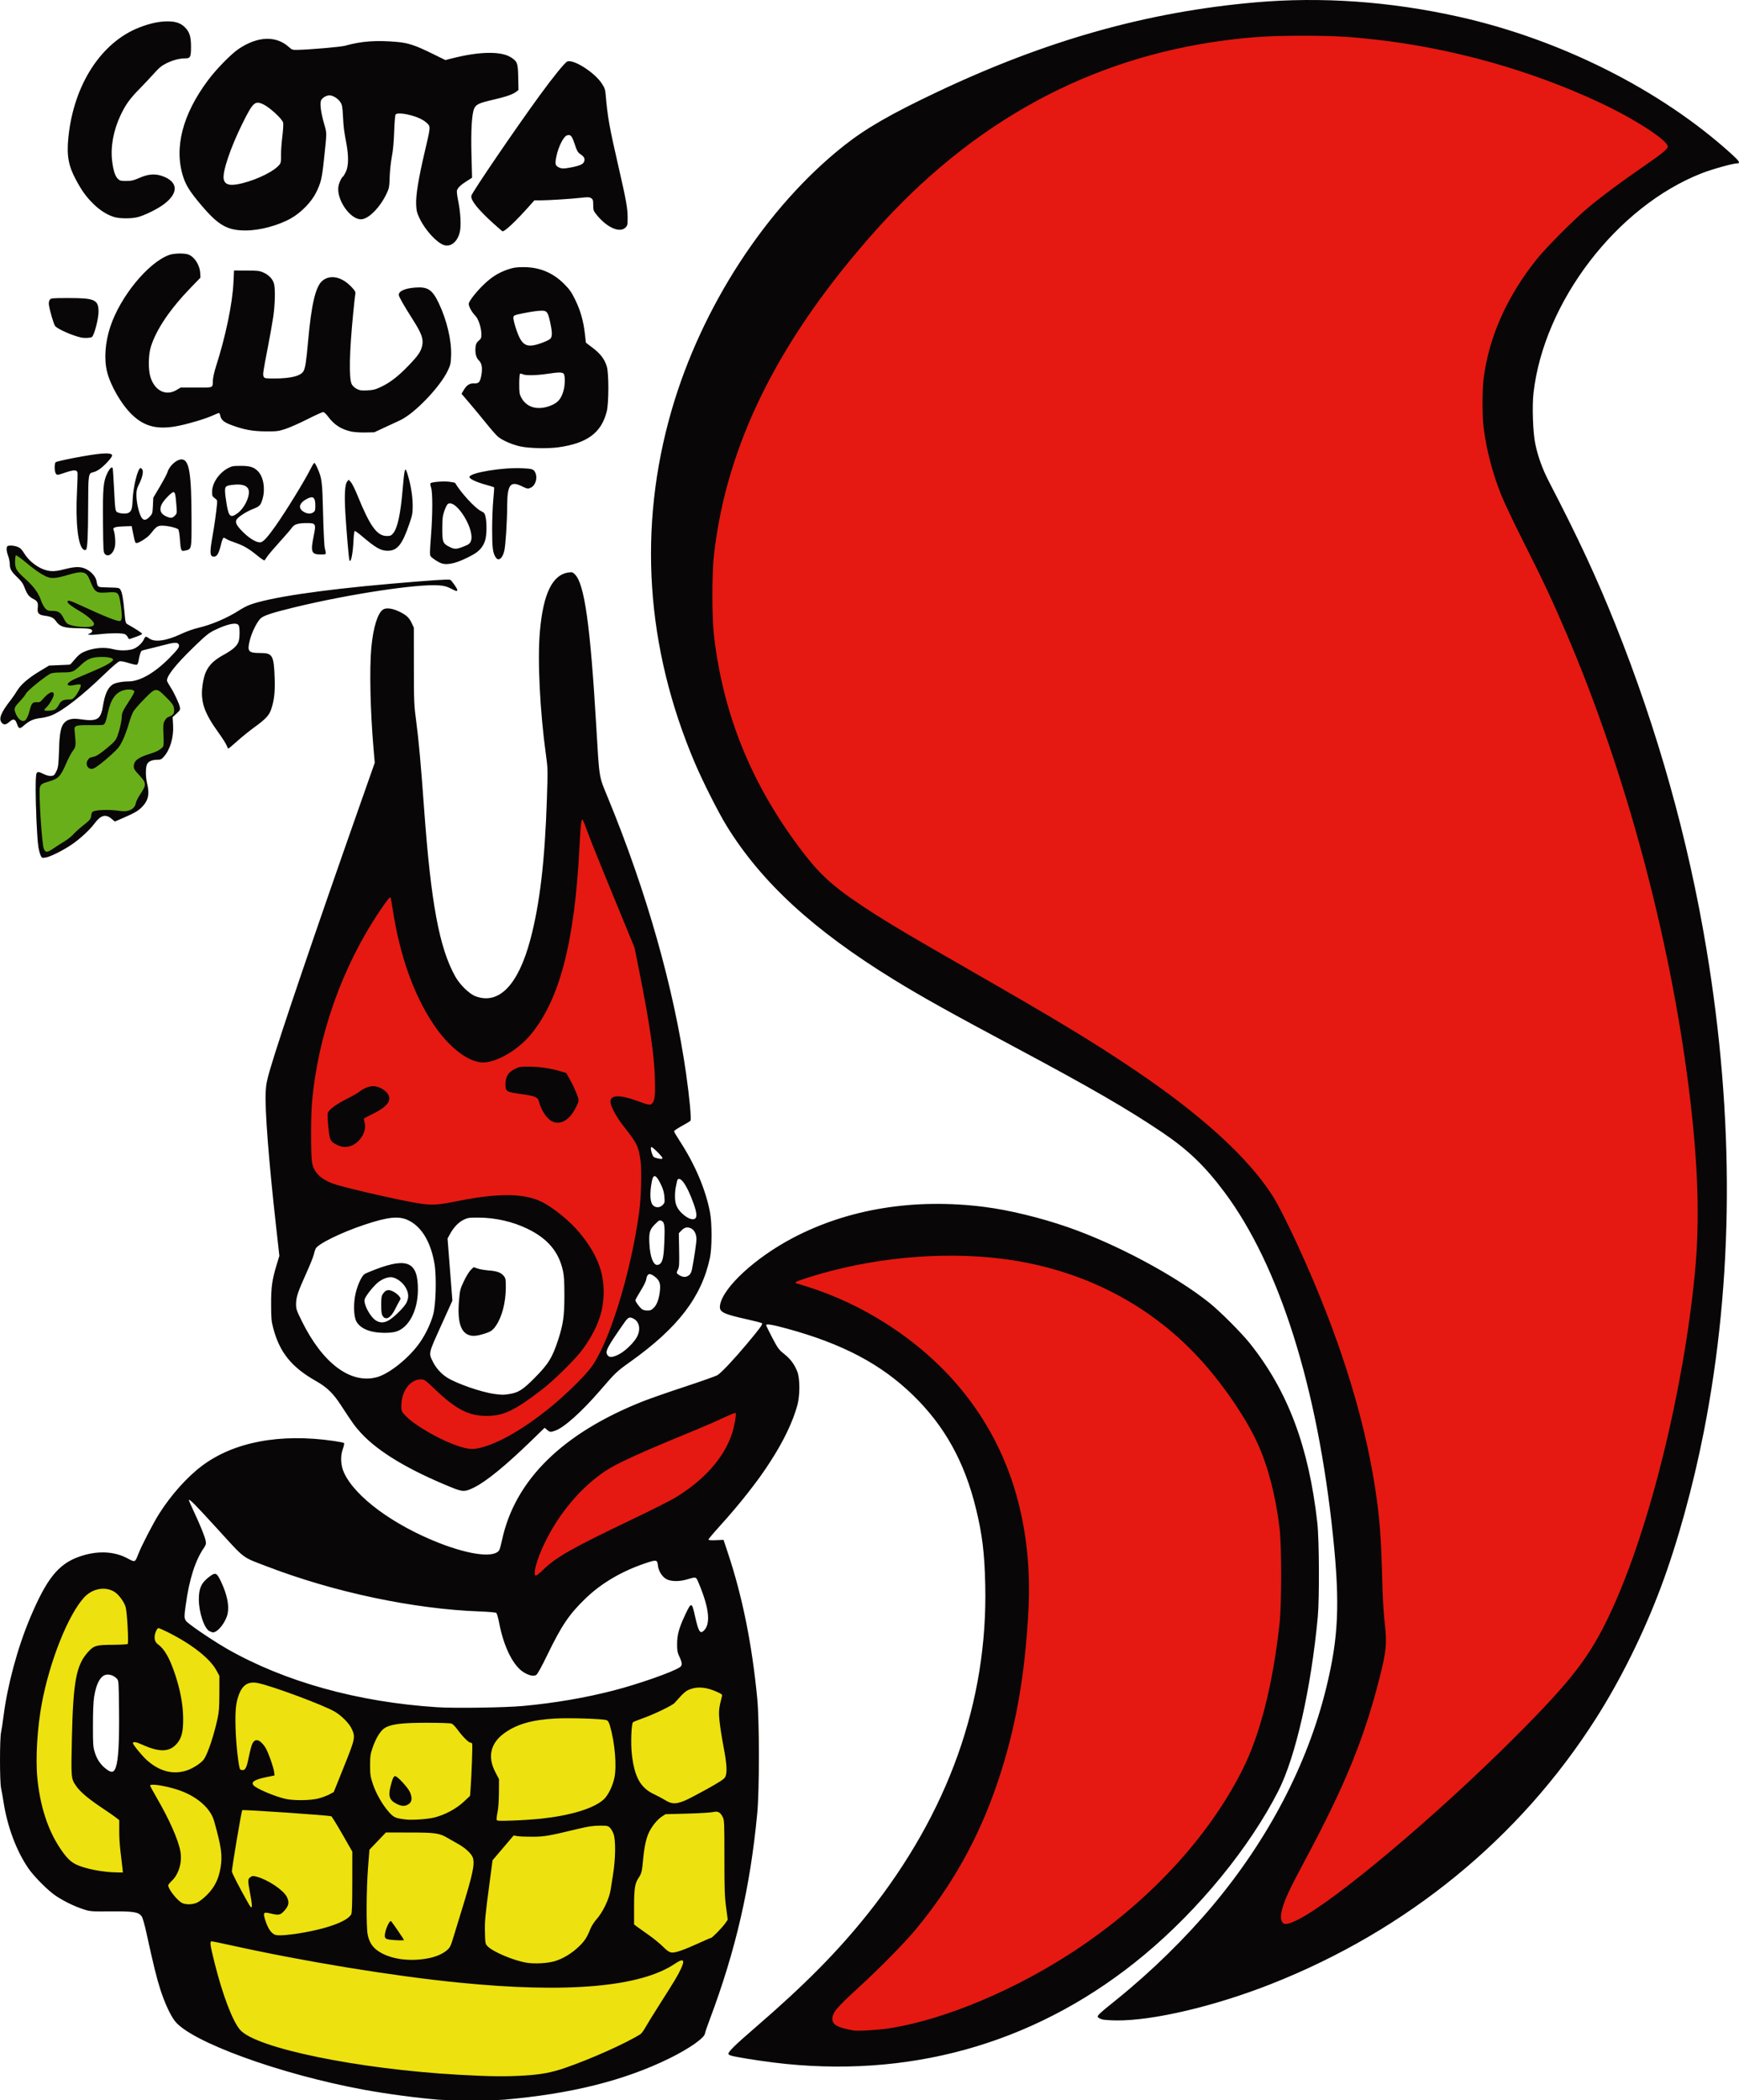
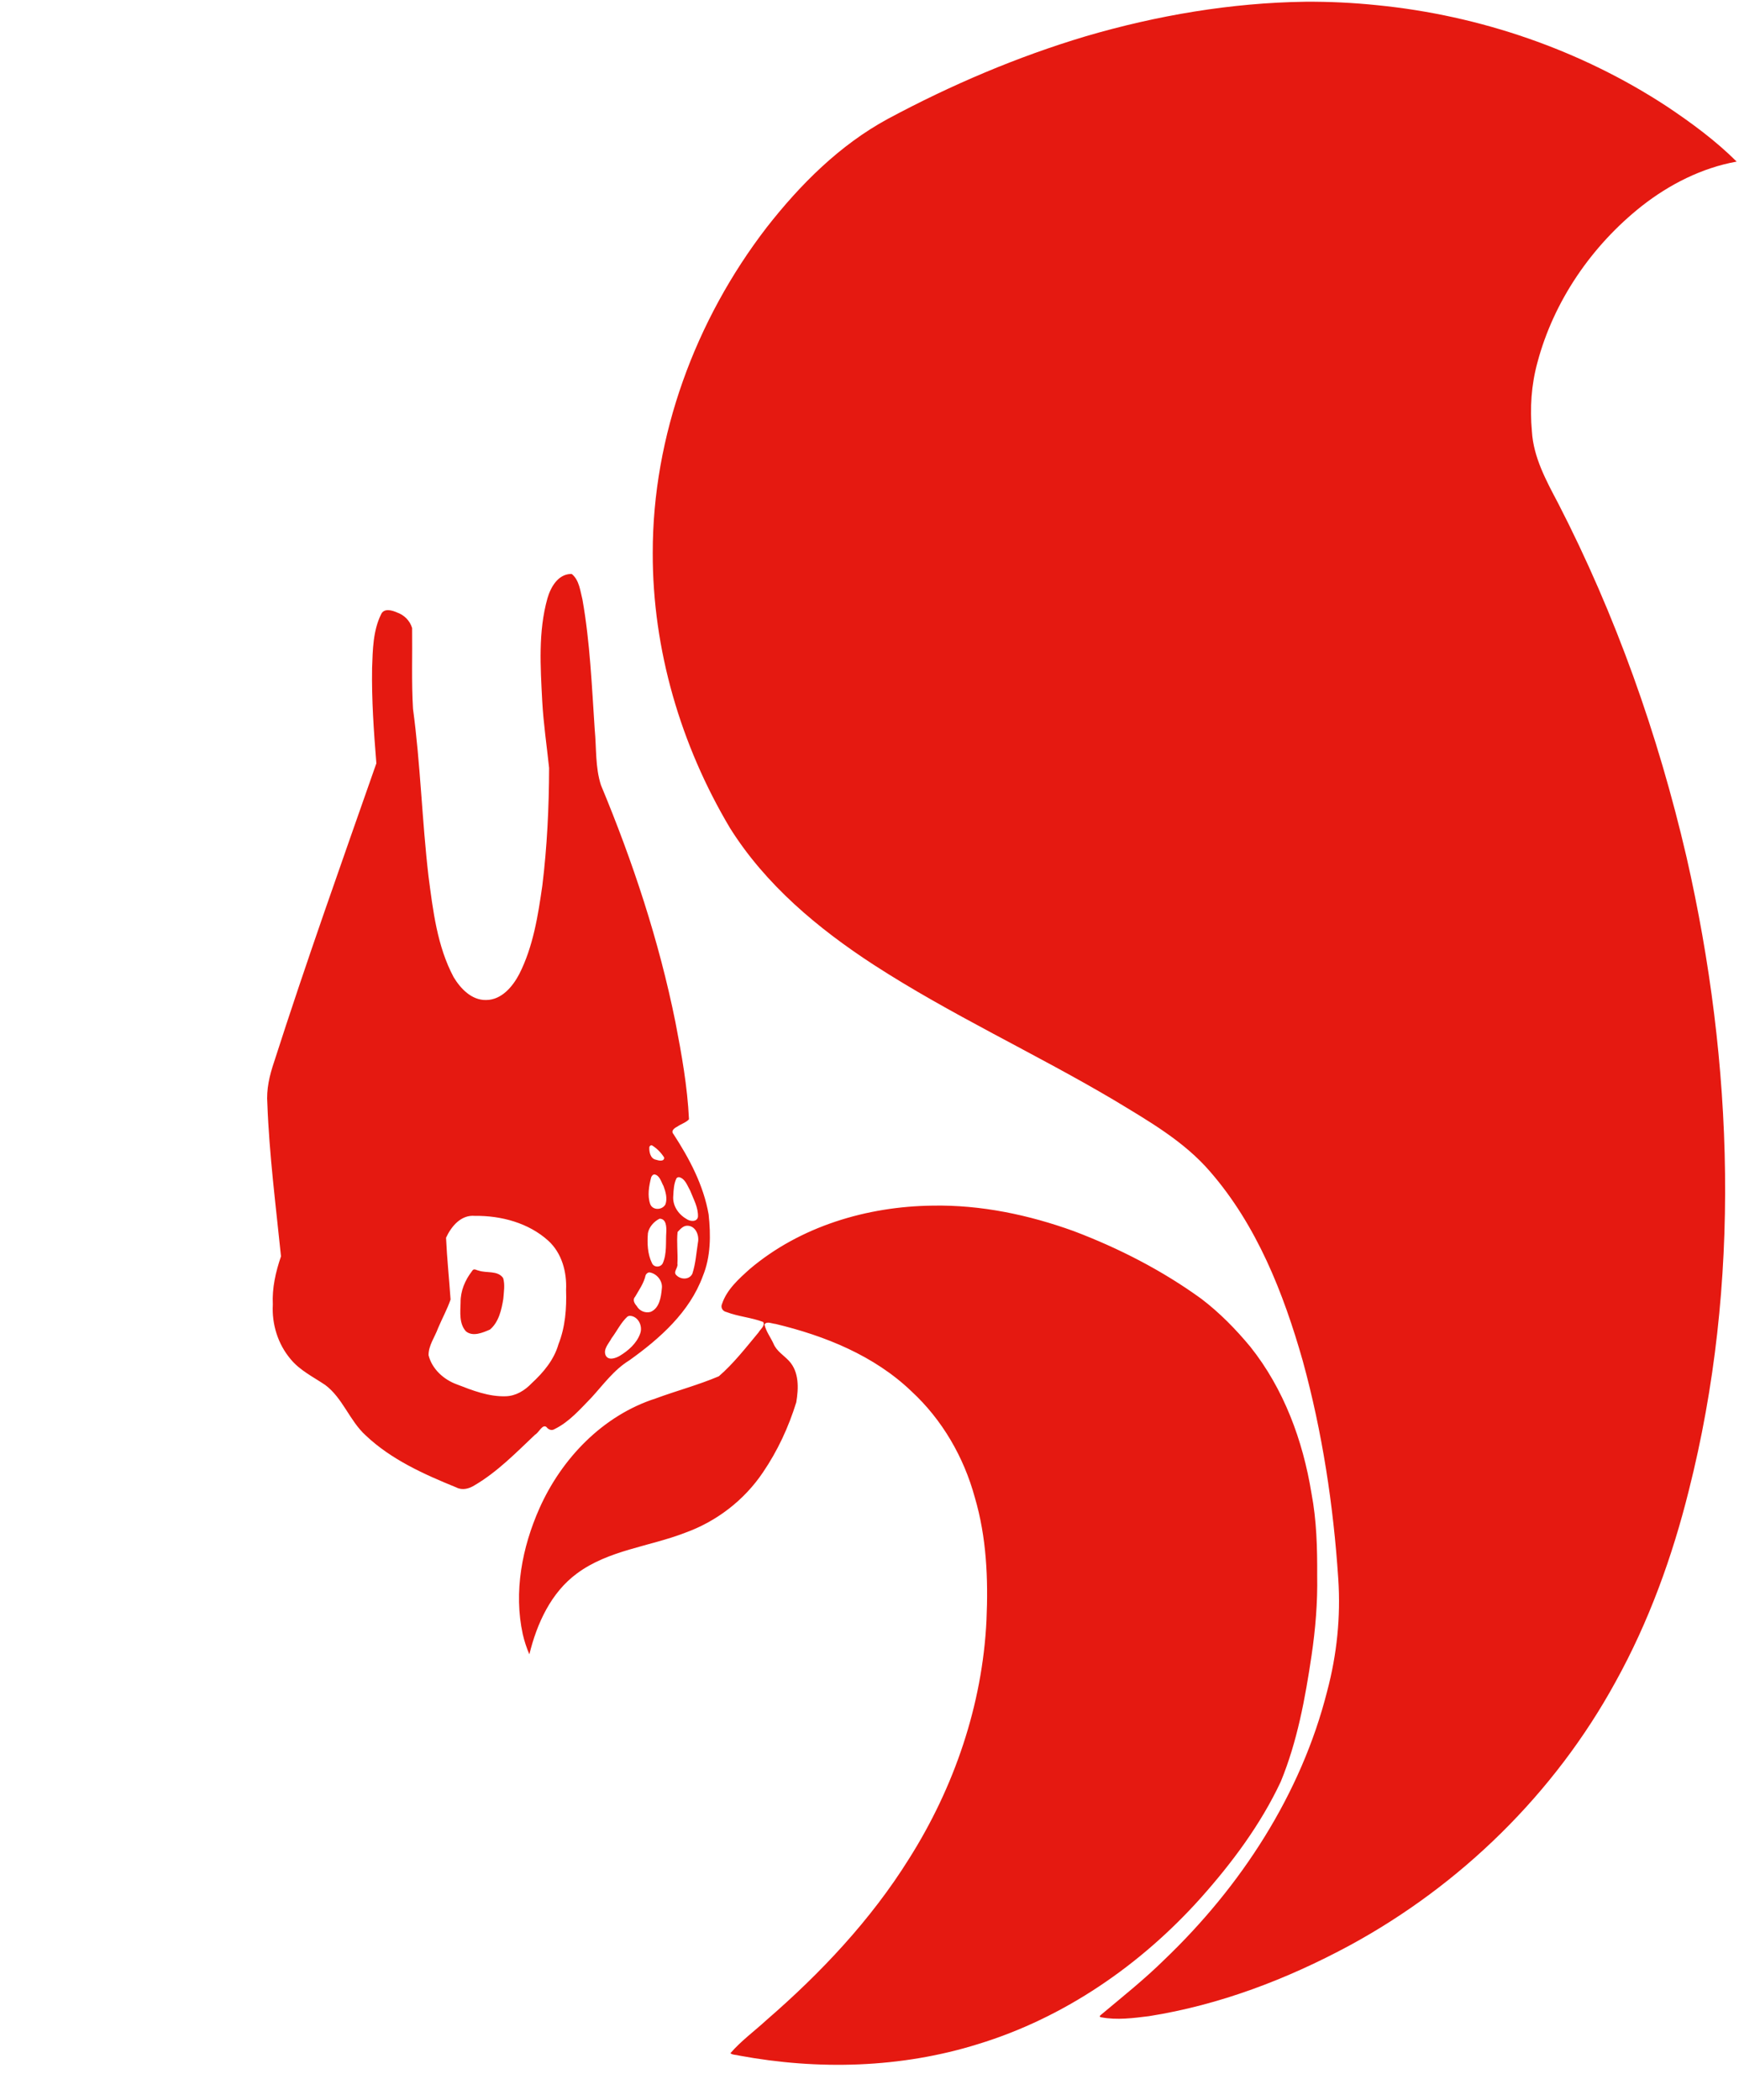
<svg xmlns="http://www.w3.org/2000/svg" xmlns:ns1="http://www.inkscape.org/namespaces/inkscape" xmlns:ns2="http://sodipodi.sourceforge.net/DTD/sodipodi-0.dtd" width="2021.342" height="2440.532" id="svg2" version="1.1" ns1:version="0.48.2 r9819" ns2:docname="Neues Dokument 1">
  <defs id="defs4" />
  <ns2:namedview id="base" pagecolor="#ffffff" bordercolor="#666666" borderopacity="1.0" ns1:pageopacity="0.0" ns1:pageshadow="2" ns1:zoom="0.25" ns1:cx="995.66308" ns1:cy="1254.6938" ns1:document-units="px" ns1:current-layer="layer1" showgrid="false" ns1:window-width="1440" ns1:window-height="852" ns1:window-x="0" ns1:window-y="0" ns1:window-maximized="0" fit-margin-top="0" fit-margin-left="0" fit-margin-right="0" fit-margin-bottom="0" />
  <g ns1:label="Ebene 1" ns1:groupmode="layer" id="layer1" transform="translate(-627.974,1013.678)">
-     <path style="fill:#ede10f" d="m 746.688,791.312 c -18.588,-0.16 -37.615,6.659 -51.125,19.594 -16.041,17.626 -25.059,40.134 -34.337,61.732 -26.508,66.957 -38.641,140.887 -27.695,212.581 7.166,41.363 27.448,83.042 63.938,105.906 14.35,8.534 30.097,16.592 47.25,15.459 13.859,0.701 28.136,-1.283 41.75,1.51 9.519,2.369 9.687,13.934 11.969,21.625 7.432,31.902 12.499,65.094 27.312,94.594 10.352,20.786 33.32,29.311 53.012,38.678 62.432,26.977 128.814,43.837 195.827,54.786 49.451,8.155 99.92,8.373 149.909,5.938 65.525,-5.064 131.169,-20.297 189.627,-50.465 11.334,-6.694 23.982,-12.732 32.312,-23.219 7.333,-23.292 16.767,-45.986 23.756,-69.47 30.622,-96.137 44.119,-198.127 38.569,-299.118 -1.921,-32.309 -5.611,-64.575 -11.606,-96.286 -25.639,-0.318 -45.628,17.722 -65.264,31.719 -18.799,12.209 -40.617,19.065 -61.892,26.312 -62.429,19.387 -127.802,28.467 -193.156,28.48 -40.283,0.619 -80.535,-3.709 -120.171,-10.506 -71.724,-13.372 -142.306,-38.852 -201.694,-81.852 -31.483,-23.055 -47.236,-62.66 -81.197,-82.685 -8.325,-4.462 -17.742,-5.578 -27.094,-5.312 z m 6.5,139.844 c 6.914,0.55 15.022,5.949 13.406,13.906 0.26,28.906 1.481,57.986 -1.312,86.782 -1.162,4.775 -1.163,12.245 -6.656,14.125 -7.43,-0.938 -13.191,-7.571 -17,-13.625 -8.932,-15.835 -6.479,-35.144 -6.594,-52.75 1.26,-15.088 0.463,-32.218 10.406,-44.594 1.976,-2.185 4.723,-3.825 7.75,-3.844 z" id="path3080" ns1:connector-curvature="0" />
-     <path style="fill:#69af19" d="m 638.375,-379.719 c -4.668,1.913 -1.706,8.929 -0.531,12.469 2.445,5.659 -0.274,12.424 4.281,17.281 4.922,6.342 12.458,10.936 14.594,19.125 1.914,6 5.55,11.46 11.688,13.688 5.815,2.994 2.549,10.596 4,15.438 5.974,4.231 15.572,1.569 19.86,8.611 6.566,10.098 19.727,8.21 30.108,9.108 4.147,1.01 10.716,-0.876 13.156,3.125 0.073,2.807 -3.205,3.816 -5.281,4.781 14.022,-0.972 28.604,-4.585 42.5,-1.375 3.425,0.797 3.691,7.131 7.562,4.625 4.169,-1.239 8.213,-3.23 12.594,-3.531 -5.575,-5.116 -13.138,-7.269 -18.844,-11.969 -4.112,-7.769 -2.301,-17.404 -4.188,-25.844 -1.091,-4.963 -1.04,-10.924 -3.906,-14.969 -8.17,-1.433 -16.695,-0.769 -25,-1.219 -1.702,-9.353 -6.394,-19.432 -16.219,-22.344 -16.107,-4.706 -32.349,8.696 -48.125,1.188 -10.325,-4.602 -18.65,-12.777 -24.312,-22.406 -3.52,-3.788 -8.91,-5.518 -13.938,-5.781 z m 478.469,42.25 c -59.84,5.143 -120.015,9.643 -178.85,21.721 -13.462,2.585 -26.576,7.294 -37.65,15.435 -15.316,9.186 -32.438,14.446 -49.571,19.136 -14.918,5.013 -30.074,15.275 -46.585,11.833 -2.881,-0.633 -5.974,-3.581 -7.844,-4.062 -3.112,11.735 -16.769,17.374 -28.093,16.421 -10.298,-1.241 -20.502,-4.735 -31.001,-2.015 -9.802,1.616 -19.03,6.616 -24.625,14.938 -8.28,8.013 -21.35,1.194 -30.781,6.594 -14.289,7.461 -28.861,16.678 -36.936,31.297 -5.003,9.017 -14.448,16.428 -15.658,27.078 -0.209,3.124 2.107,8.354 5.812,5.406 3.146,-2.088 8.354,-7.389 11.531,-2.469 1.845,2.033 1.137,6.814 3.688,7.812 6.85,-4.676 13.382,-10.929 22.208,-11.366 21.882,-2.801 39.239,-18.967 55.636,-32.488 12.299,-10.053 22.691,-22.557 35.312,-32.146 7.676,-5.037 15.715,3.41 23.5,1.906 1.89,-4.638 0.266,-10.804 4.469,-14.656 5.127,-4.402 12.949,-3.442 19.033,-6.045 7.715,-1.177 15.698,-5.722 23.561,-3.767 4.931,3.225 -0.146,8.938 -2.781,11.781 -14.935,15.528 -32.113,32.717 -54.969,34.062 -7.977,0.99 -18.479,0.189 -22.5,8.781 -6.302,9.719 -4.248,22.419 -10.406,32.094 -5.896,7.607 -16.505,2.646 -24.469,3 -6.43,-0.561 -14.725,-0.731 -17.719,6.375 -8.334,17.332 -0.316,38.194 -8.312,55.656 -2.521,5.573 -9.44,4.802 -13.812,2.125 -2.356,-0.764 -6.821,-4.562 -8.719,-1.625 -1.74,25.424 0.194,51.013 1.613,76.43 1.128,6.573 0.192,15.269 5.544,20.039 7.604,0.76 14.48,-4.635 21.121,-7.617 15.512,-8.617 29.302,-20.126 40.283,-33.924 3.855,-4.749 11.126,-9.923 16.878,-4.927 3.263,2.517 5.878,6.641 10.04,2.724 11.966,-5.959 28.229,-10.318 32.179,-24.786 3.643,-13.068 -6.097,-27.147 -0.094,-39.844 3.868,-5.349 11.207,-4.623 16.906,-5.812 8.871,-8.768 12.576,-22.017 13.531,-34.281 0.888,-4.657 -2.562,-10.004 -0.969,-13.906 3.142,-3.778 10.672,-7.035 7.938,-13 -2.644,-10.623 -11.056,-19.013 -13.938,-29.5 -0.136,-9.778 9.462,-16.034 14.955,-22.981 11.659,-11.388 22.141,-24.335 35.483,-33.801 9.507,-4.421 19.492,-10.577 30.281,-9.844 6.216,1.463 4.509,9.617 4.656,14.375 0.284,9.676 -7.054,17.162 -15.242,21.217 -11.874,5.781 -23.732,14.287 -26.195,28.158 -3.803,14.502 -3.652,30.74 4.531,43.844 6.534,12.98 16.832,23.739 22.906,36.906 14.009,-10.911 27.057,-23.437 42.031,-33.125 6.548,-5.742 8.128,-15.267 10.031,-23.438 1.313,-16.035 2.419,-32.964 -2.25,-48.562 -3.523,-5.169 -11.343,-2.64 -16.656,-3.844 -4.178,-0.149 -10.646,-0.816 -10.094,-6.5 0.654,-12.487 5.486,-25.181 13.625,-34.625 9.591,-7.483 22.675,-8.308 34,-12.023 50.227,-11.843 101.152,-21.987 152.625,-26.446 13.723,-0.72 29.279,-2.882 40.906,5.906 2.178,0.845 -0.855,-3.345 -1.156,-4.344 -2.65,-4.634 -6.452,-9.729 -12.482,-7.346 -8.819,0.688 -17.637,1.376 -26.456,2.064 z" id="path3078" ns1:connector-curvature="0" />
-     <path style="fill:#e51911" d="m 2145.156,-1011.656 c -86.426,1.208 -172.434,15.885 -255.195,40.144 -79.677,23.793 -156.575,56.602 -229.774,95.856 -56.163,30.396 -102.218,76.49 -141.188,126.398 -82.714,107.479 -132.464,241.891 -132.312,378.133 -0.26,112.28 32.605,223.528 89.75,319.531 41.319,65.874 102.151,116.716 166.836,158.83 89.678,58.115 187.173,102.777 279.07,157.076 39.908,24.191 81.638,47.786 112.317,83.532 54.257,62.457 85.19,141.027 107.585,219.786 22.7,82.711 35.664,167.953 41.287,253.491 2.927,43.93 -1.633,87.984 -12.948,130.446 -30.297,119.873 -100.45,227.056 -189.249,311.91 -23.15,22.859 -48.788,43.151 -73.586,63.993 -1.651,1.176 -2.308,2.546 0.375,2.937 18.154,3.47 37.166,0.912 55.364,-1.334 81.885,-12.92 160.322,-42.889 232.983,-82.05 129.427,-70.136 238.523,-176.971 309.315,-306.331 38.582,-69.625 65.92,-145.108 85.174,-222.348 60.954,-240.735 52.286,-495.735 -2.754,-736.602 -33.038,-142.075 -82.213,-280.621 -148.953,-410.327 -13.911,-26.375 -28.919,-53.658 -30.66,-83.977 -2.445,-26.727 -0.727,-53.83 6.375,-79.719 19.015,-71.737 63.305,-136.088 121.281,-181.938 32.189,-25.294 70.005,-44.423 110.344,-51.688 -24.316,-24.224 -52.267,-44.801 -80.793,-63.885 -100.373,-65.842 -217.553,-106.03 -337.015,-117.84 -27.772,-2.887 -55.709,-4.227 -83.63,-4.025 z m -854.062,664.937 c -14.714,0.567 -23.138,15.559 -26.813,28.375 -10.83,38.606 -8.104,79.504 -6.055,119.185 1.413,26.121 5.296,51.959 8.003,77.877 -0.134,45.58 -2.299,91.331 -7.861,136.547 -5.012,35.098 -10.659,70.977 -26.807,102.86 -7.637,14.589 -20.529,30.087 -38.469,30.188 -16.878,0.413 -29.758,-13.209 -37.781,-26.469 -19.238,-35.988 -24.043,-77.555 -29.291,-117.518 -7.532,-64.64 -9.277,-129.976 -17.991,-194.388 -1.841,-31.237 -0.64,-62.568 -1.031,-93.844 -2.628,-8.646 -9.224,-15.248 -17.727,-18.154 -5.741,-2.569 -15.097,-5.216 -18.367,2.248 -9.438,19.182 -9.649,41.249 -10.425,62.25 -0.642,37.014 2.007,74.076 4.957,110.875 -40.455,115.499 -81.481,230.515 -118.891,347.033 -5.291,15.617 -9.14,31.883 -7.808,48.56 2.22,59.315 9.835,118.334 15.855,177.281 -6.198,18.034 -10.473,36.776 -9.5,56 -1.271,22.791 5.85,45.891 20.656,63.406 10.704,13.123 26.446,20.719 40.312,30.094 20.378,15.262 28.195,41.441 46.906,58.469 29.603,28.113 67.991,45.317 105.38,60.522 7.032,3.688 14.934,1.52 21.245,-2.491 26.536,-15.535 48.102,-37.79 70.3,-58.763 4.432,-2.332 8.564,-12.665 13.242,-8.932 2.42,3.144 6.109,4.66 9.739,2.257 16.904,-8.321 29.462,-23.027 42.483,-36.343 13.897,-15.177 26.237,-32.418 44.11,-43.376 35.471,-25.354 70.092,-56.06 85.45,-97.903 9.291,-22.608 9.322,-47.734 6.738,-71.659 -5.898,-33.872 -22.309,-64.82 -40.844,-93.312 -3.433,-3.857 1.177,-7.125 4.509,-8.772 4.263,-3.081 10.236,-4.677 13.491,-8.509 -1.783,-37.948 -8.54,-75.478 -15.745,-112.754 -19.052,-94.536 -49.494,-186.499 -86.568,-275.465 -6.721,-20.761 -5.176,-43.082 -7.251,-64.597 -3.374,-50.497 -5.42,-101.339 -14.28,-151.197 -2.583,-10.104 -3.68,-22.253 -12.157,-29.393 -0.523,-0.231 -1.151,-0.226 -1.719,-0.188 z M 1385.875,317.25 c 5.592,3.422 10.624,8.524 14.094,14.094 0.255,5.078 -6.518,3.63 -9.531,2.562 -6.513,-1.152 -8.117,-9.312 -7.688,-14.875 0.504,-1.192 1.767,-2.356 3.125,-1.781 z m 2.781,33.719 c 6.186,1.039 7.854,8.774 10.563,13.531 2.449,6.56 4.701,14.395 2.25,21.219 -3.49,6.76 -14.659,7.355 -17.656,-0.094 -3.551,-9.939 -1.498,-21.055 0.969,-31 0.596,-1.743 1.892,-3.524 3.875,-3.656 z m 28.656,3.219 c 7.132,1.6 9.639,10.075 12.906,15.656 3.785,9.778 9.591,19.761 9.031,30.531 -1.213,6.184 -9.315,5.328 -13.312,2.375 -9.546,-5.428 -16.516,-15.725 -15.375,-27.094 0.328,-6.773 0.728,-14.141 3.75,-20.219 0.727,-0.814 1.909,-1.384 3,-1.25 z m 294.719,33.062 c -76.196,0.868 -154.053,24.075 -212.66,73.757 -12.631,11.344 -26.577,23.727 -32.122,40.4 -1.946,4.207 0.626,8.514 5.031,9.438 13.74,5.323 29.022,6.347 42.781,11.594 2.59,4.496 -3.448,8.554 -5.375,12.125 -14.643,17.573 -28.92,36.069 -46.157,50.969 -23.801,10.107 -49.131,16.807 -73.406,25.781 -61.366,19.655 -109.385,69.785 -135.178,127.787 -20.137,45.335 -30.02,97.067 -19.342,146.093 1.863,8.04 4.393,15.823 7.676,23.433 8.742,-35.702 25.028,-71.585 55.156,-93.844 36.622,-27.265 84.182,-31.262 125.775,-47.367 36.738,-13.173 68.942,-37.998 90.631,-70.289 17.017,-24.992 29.751,-52.512 38.687,-81.344 2.719,-16.248 3.477,-35.213 -8.437,-48.094 -6.146,-6.619 -14.526,-11.398 -18.063,-20.094 -3.349,-7.347 -8.798,-14.364 -10.437,-22.25 2.599,-4.251 8.897,-0.848 12.724,-0.65 57.621,13.812 114.901,36.849 158.158,78.369 35.66,32.905 60.851,76.452 73.586,123.25 13.637,46.165 15.691,94.78 13.562,142.656 -4.692,98.446 -37.626,194.496 -90.174,277.425 -44.38,71.075 -102.427,132.556 -165.613,187.282 -13.94,12.806 -29.542,24.152 -41.807,38.387 1.683,2.085 7.257,1.881 10.25,2.844 91.783,17.014 188.081,14.539 277.413,-13.333 100.291,-30.573 189.319,-92.061 258.992,-169.837 36.429,-40.853 69.698,-85.478 93.001,-135.142 19.195,-46.625 28.353,-96.587 35.76,-146.366 4.535,-30.709 7.157,-61.772 6.58,-92.884 0.159,-32.129 -0.628,-64.347 -6.665,-95.961 -9.942,-61.226 -32.137,-121.322 -71.019,-170.101 -16.962,-20.47 -35.723,-39.593 -56.906,-55.719 -45.354,-32.908 -95.879,-58.827 -148.312,-78.688 -52.468,-18.955 -107.987,-30.662 -164.094,-29.625 z m -623.344,11.906 c 19.478,-0.114 34.044,16.595 40.375,33.562 9.591,24.399 8.344,51.53 5.329,77.079 -7.096,32.48 -30.802,59.903 -59.626,75.469 -18.706,9.989 -42.083,3.595 -57.64,-9.454 -21.478,-17.457 -36.039,-42.373 -46.344,-67.562 -3.413,-17.496 7.94,-33.307 13.848,-48.919 3.953,-7.589 5.647,-16.054 8.933,-23.831 9.645,-9.443 22.886,-13.977 34.969,-19.531 19.329,-7.413 39.227,-15.86 60.156,-16.812 z m 91.312,0 c 30.416,-0.396 62.369,8.173 85.16,28.754 15.839,14.328 21.82,36.442 20.796,57.339 0.717,21.346 -0.897,43.017 -8.819,62.975 -5.132,18.177 -17.507,32.815 -31.132,45.398 -7.896,8.275 -18.154,14.739 -29.943,15.128 -19.815,0.729 -38.902,-6.737 -57.031,-13.781 -15.253,-5.537 -28.857,-17.782 -32.906,-33.844 -0.157,-11.374 7.305,-21.178 11.066,-31.576 4.655,-11.104 10.664,-21.961 14.512,-33.202 -1.637,-23.915 -4.204,-48.012 -5.266,-71.816 6.154,-13.24 17.407,-26.889 33.562,-25.375 z m 215.094,3.281 c 7.458,0.416 7.553,9.753 7.375,15.281 -0.827,12.086 0.848,25.124 -4.094,36.438 -2.463,5.132 -10.412,5.222 -12.625,-0.219 -5.212,-10.617 -5.597,-23.232 -4.656,-34.812 1.374,-7.163 6.999,-13.382 13.312,-16.594 0.233,-0.003 0.452,-0.131 0.688,-0.094 z m 31.687,8.156 c 9.761,-0.045 14.193,11.146 12.469,19.5 -1.919,11.996 -2.663,24.588 -6.469,36.156 -3.296,7.307 -13.413,7.168 -18.5,1.938 -4.441,-3.847 2.171,-8.667 1.063,-13.312 0.724,-12.265 -1.068,-25.1 0.219,-37 3.095,-3.191 6.333,-7.282 11.219,-7.281 z m -333.969,45.469 c -14.16,1.214 -27.79,6.692 -40.562,12.812 -9.874,14.053 -12.78,32.872 -9.281,49.469 3.932,11.334 17.999,14.129 28.498,14.597 11.08,1.183 23.299,-1.449 29.658,-11.347 10.924,-15.536 12.89,-36.665 8.469,-54.844 -1.915,-7.513 -9.32,-11.633 -16.781,-10.688 z m 83.75,7.375 c -8.019,10.385 -13.364,22.978 -13.219,36.219 -0.27,11.262 -1.95,24.749 6.281,33.719 8.124,6.529 19.485,1.458 27.812,-2.094 10.268,-8.566 13.509,-23.007 15.562,-35.719 0.587,-7.937 2.111,-16.448 -0.188,-24.156 -6.228,-9.097 -19.256,-5.473 -28.445,-8.654 -3.084,-0.553 -5.679,-3.18 -7.805,0.686 z m 206.312,1.375 c 8.573,1.283 15.725,10.079 14.375,18.938 -0.871,9.81 -2.796,22.801 -13.125,27 -6.231,1.674 -12.877,-1.152 -16.031,-6.812 -2.664,-3.011 -5.188,-7.363 -1.841,-10.882 4.633,-8.065 10.183,-15.75 12.153,-24.931 0.762,-1.79 2.467,-3.232 4.469,-3.312 z m -301.281,3.562 c 12.109,0.762 22.755,12.379 22.812,24.438 -0.814,12.013 -12.01,19.832 -20.25,27.219 -6.575,6.053 -17.796,6.736 -23.781,-0.531 -5.663,-6.581 -11.388,-14.975 -10.469,-24.031 4.788,-9.573 12.1,-18.571 21.406,-24 3.172,-1.688 6.67,-2.918 10.281,-3.094 z m -2.219,19.062 c -6.6,1.334 -6.622,9.937 -6.281,15.25 0.531,4.187 -1.426,12.189 4.125,13.438 7.706,-3.572 9.238,-13.614 13.937,-20.094 0.33,-2.966 -3.872,-4.867 -5.937,-6.562 -1.783,-1.013 -3.735,-2.077 -5.844,-2.031 z m 280.562,27.844 c 9.947,0.307 15.489,12.082 12.094,20.781 -4.046,11.325 -13.867,19.821 -23.906,25.875 -4.675,2.597 -12.845,5.615 -16.094,-0.562 -3.299,-7.342 3.816,-14.164 6.93,-20.242 6.183,-8.161 10.717,-17.986 18.32,-24.946 0.807,-0.475 1.707,-0.867 2.656,-0.906 z" id="path3076" ns1:connector-curvature="0" />
-     <path ns1:connector-curvature="0" id="path3074" d="m 1137.5,1426.113 c -25.078,-2.036 -59.629,-6.645 -86,-11.472 -97.704,-17.884 -202.469,-56.022 -220.552,-80.288 -5.39,-7.233 -11.789,-21.269 -16.747,-36.737 -4.24,-13.226 -8.003,-28.57 -16.178,-65.962 -1.982,-9.067 -4.295,-17.079 -5.341,-18.5 -3.777,-5.131 -9.254,-6.027 -35.682,-5.837 -23.769,0.171 -24.082,0.146 -32.5,-2.61 -10.204,-3.34 -21.979,-9.079 -31.5,-15.352 -8.977,-5.915 -25.547,-22.53 -32.232,-32.321 -13.836,-20.264 -24.281,-48.243 -28.703,-76.887 -0.891,-5.775 -2.171,-12.975 -2.843,-16 -1.654,-7.445 -1.669,-57.459 -0.019,-65 0.662,-3.025 1.942,-11.35 2.845,-18.5 4.576,-36.243 16.366,-79.822 30.969,-114.467 19.038,-45.167 32.486,-62.083 56.242,-70.746 20.683,-7.542 40.962,-6.927 57.013,1.731 8.725,4.706 8.681,4.722 12.237,-4.518 3.841,-9.978 17.453,-36.34 24.494,-47.435 13.838,-21.808 32.181,-42.35 49.498,-55.435 37.044,-27.989 91.263,-38.222 153.816,-29.031 5.876,0.863 11.063,1.934 11.526,2.378 0.464,0.445 -0.157,3.551 -1.379,6.903 -3.021,8.286 -2.486,19.115 1.361,27.517 12.818,27.998 57.123,60.738 110.532,81.68 36.465,14.298 64.982,17.568 70.084,8.036 0.55,-1.027 1.953,-6.269 3.118,-11.648 15.094,-69.665 70.485,-124.076 163.941,-161.038 7.975,-3.154 29.912,-10.803 48.749,-16.998 18.837,-6.195 35.802,-12.223 37.7,-13.396 4.568,-2.823 18.925,-18.06 34.187,-36.284 15.387,-18.373 18.657,-22.854 17.515,-23.996 -0.49,-0.49 -7.812,-2.427 -16.271,-4.305 -29.651,-6.582 -33.736,-8.694 -32.443,-16.776 3.252,-20.335 40.924,-55.089 84.572,-78.02 64.567,-33.921 141.157,-46.345 222.491,-36.09 28.494,3.592 65.035,12.439 96.853,23.448 56.127,19.42 124.581,55.948 164.647,87.856 12.32,9.812 37.428,34.949 47.393,47.448 44.168,55.401 68.463,120.143 78.311,208.688 2.16,19.422 2.475,87.919 0.501,109 -7.835,83.669 -25.749,162.682 -45.844,202.201 -33.364,65.614 -92.176,137.5 -155.86,190.509 -118.645,98.757 -261.524,142.228 -416.5,126.721 -16.582,-1.659 -42.817,-5.413 -57.488,-8.226 -6.938,-1.33 -9.065,-2.124 -9.326,-3.48 -0.445,-2.309 7.651,-10.253 30.814,-30.235 57.905,-49.952 96.286,-88.735 131.265,-132.638 93.486,-117.339 139.519,-246.359 136.418,-382.352 -0.839,-36.795 -3.462,-58.309 -10.758,-88.22 -13.335,-54.674 -36.552,-96.421 -73.567,-132.281 -36.97,-35.817 -81.431,-59.282 -145.687,-76.888 -16.973,-4.65 -24.671,-5.965 -24.671,-4.212 0,0.636 3.2,7.24 7.112,14.675 6.548,12.447 7.647,13.946 13.86,18.903 7.383,5.891 11.787,11.794 15.232,20.417 3.232,8.092 3.217,28.054 -0.03,39.605 -10.969,39.02 -41.559,86.458 -90.741,140.716 -6.838,7.544 -12.433,14.232 -12.433,14.864 0,0.803 2.623,1.038 8.75,0.784 l 8.75,-0.363 5.162,15.5 c 16.791,50.413 28.012,106.149 34.025,169 2.522,26.369 2.526,106.24 0.01,133 -8.07,85.684 -25.056,159.491 -55.094,239.394 -3.079,8.191 -5.599,15.503 -5.599,16.247 0,5.114 -17.806,17.711 -41.5,29.36 -52.453,25.79 -114.957,41.371 -192.5,47.988 -11.352,0.969 -63.977,0.952 -76,-0.024 z m 99.5,-28.011 c 20.001,-1.207 31.851,-3.431 48.112,-9.028 29.57,-10.178 69.968,-28.25 87.175,-38.998 1.258,-0.786 3.829,-4.226 5.713,-7.645 1.884,-3.419 9.664,-16.019 17.289,-28 17.49,-27.481 20.452,-32.438 24.298,-40.656 4.88,-10.43 2.688,-12.263 -6.892,-5.764 -40.048,27.166 -125.249,34.656 -251.195,22.082 -77.457,-7.732 -179.616,-24.459 -265.635,-43.491 -11.074,-2.45 -20.861,-4.455 -21.75,-4.455 -2.547,0 -2.041,3.791 3.392,25.436 9.342,37.219 20.799,67.238 29.527,77.363 18.308,21.239 137.176,45.672 253.966,52.202 36.632,2.048 54.209,2.269 76,0.953 z m 427.964,-55.426 c 63.839,-10.839 143.198,-44.319 211.536,-89.243 86.02,-56.548 154.989,-130.631 195.098,-209.567 20.812,-40.959 35.635,-98.831 43.598,-170.218 2.597,-23.281 2.592,-91.692 -0.01,-112.5 -4.746,-37.978 -13.082,-70.063 -25.219,-97.069 -12.471,-27.747 -36.635,-63.825 -62.428,-93.206 -59.182,-67.415 -140.473,-109.781 -233.541,-121.713 -71.97,-9.228 -154.515,-1.349 -226.75,21.642 -13.684,4.355 -16.678,5.857 -13.5,6.768 33.96,9.739 64.579,22.908 93.75,40.319 76.203,45.484 129.523,109.55 156.304,187.808 15.49,45.263 22.257,96.406 19.706,148.914 -3.796,78.113 -15.166,141.831 -36.423,204.107 -21.841,63.988 -52.273,118.433 -94.933,169.837 -12.953,15.608 -41.945,45.033 -66.654,67.648 -25.473,23.314 -30,28.781 -30,36.222 0,6.593 6.333,10.065 24,13.159 6.219,1.089 31.417,-0.522 45.464,-2.907 z m -391.964,-77.558 c 9.231,-2.811 19.052,-8.685 27.086,-16.2 7.091,-6.634 10.175,-11.231 13.886,-20.7 1.369,-3.493 4.388,-8.345 6.998,-11.249 7.797,-8.672 15.214,-24.226 16.882,-35.406 0.321,-2.154 1.559,-9.991 2.749,-17.416 2.872,-17.905 3.154,-39.333 0.615,-46.606 -0.98,-2.808 -2.932,-6.184 -4.336,-7.5 -2.343,-2.196 -3.35,-2.388 -12.217,-2.322 -7.549,0.056 -13.057,0.888 -25.164,3.804 -33.786,8.136 -38.728,8.989 -52.5,9.059 -7.15,0.036 -15.025,-0.272 -17.5,-0.686 l -4.5,-0.752 -12.259,14.395 -12.259,14.395 -3.493,26.357 c -5.202,39.252 -5.686,44.546 -5.323,58.213 0.322,12.092 0.427,12.617 3.088,15.392 6.246,6.512 31.098,16.916 45.745,19.15 9.52,1.452 24.276,0.577 32.5,-1.927 z m -146.172,-3.509 c 8.461,-1.719 16.115,-5.156 20.967,-9.416 3.032,-2.662 4.175,-4.819 6.301,-11.899 1.429,-4.756 6.136,-20.122 10.46,-34.147 13,-42.163 15.479,-53.819 13.027,-61.249 -1.542,-4.673 -8.89,-11.446 -17.596,-16.219 -3.843,-2.107 -9.162,-5.132 -11.82,-6.723 -9.299,-5.566 -14.344,-6.282 -44.394,-6.296 l -27.227,-0.013 -9.583,10 -9.583,10 -1.541,19.5 c -2.041,25.817 -2.309,70.169 -0.48,79.225 1.825,9.032 5.727,14.904 13.05,19.637 14.12,9.126 36.546,12.043 58.42,7.6 z m -45.22,-21.375 c -6.586,-0.717 -7.44,-2.283 -5.455,-10.006 1.476,-5.747 5.034,-12.393 6.237,-11.649 0.927,0.573 15.11,21.206 15.11,21.982 0,0.684 -8.151,0.516 -15.891,-0.327 z m 338.327,12.466 c 4.009,-1.346 13.174,-5.171 20.368,-8.5 7.194,-3.329 13.529,-6.053 14.078,-6.053 1.402,0 13.214,-12.086 16.633,-17.02 l 2.842,-4.101 -1.928,-14.69 c -1.646,-12.543 -1.928,-20.971 -1.928,-57.689 0,-40.232 -0.122,-43.246 -1.899,-46.825 -2.878,-5.796 -5.72,-7.261 -11.432,-5.894 -2.568,0.615 -16.034,1.418 -29.925,1.786 l -25.257,0.669 -4.571,3.028 c -4.876,3.23 -10.811,10.488 -14.365,17.567 -3.325,6.622 -5.722,17.372 -6.979,31.295 -1.326,14.679 -1.9,17.062 -5.328,22.112 -4.31,6.348 -5.243,12.436 -5.243,34.207 l 0,19.945 4.106,3.055 c 2.258,1.68 8.272,5.958 13.364,9.506 5.092,3.548 12.366,9.511 16.165,13.25 8.081,7.954 9.628,8.27 21.3,4.352 z M 970,1233.674 c 34.79,-5 61.34,-14.166 66.215,-22.86 0.887,-1.582 1.224,-11.71 1.25,-37.564 l 0.035,-35.398 -11.639,-20.298 c -6.401,-11.164 -12.158,-20.497 -12.792,-20.741 -2.968,-1.139 -102.667,-7.966 -103.543,-7.091 -0.895,0.895 -12.026,66.9 -12.026,71.314 0,1.711 10.219,21.393 19.709,37.961 4.033,7.04 4.563,3.864 1.801,-10.794 -3.2,-16.981 -3.193,-18.563 0.09,-20.713 2.264,-1.483 3.202,-1.544 7.25,-0.472 12.879,3.411 30.953,15.475 34.975,23.346 3.2,6.261 2.425,10.473 -3.015,16.374 -4.569,4.957 -6.338,5.289 -15.942,2.992 -7.583,-1.813 -8.544,-1.103 -6.861,5.074 2.253,8.271 5.557,14.8 8.919,17.629 2.756,2.319 4.129,2.713 9.4,2.697 3.395,-0.01 10.673,-0.665 16.173,-1.456 z m -112.566,-36.703 c 2.511,-1.197 7.551,-5.191 11.199,-8.875 8.726,-8.811 13.448,-18.227 15.659,-31.226 2.443,-14.359 1.141,-23.922 -7.414,-54.446 -4.341,-15.49 -20.714,-29.467 -42.879,-36.605 -14.64,-4.714 -31.5,-7.204 -31.5,-4.651 0,0.562 3.203,6.524 7.118,13.25 14.99,25.753 25.469,49.327 27.977,62.937 2.325,12.616 -1.648,26.523 -9.809,34.343 -2.357,2.258 -4.285,4.651 -4.285,5.317 0,4.565 10.913,18.278 16.5,20.734 4.641,2.04 12.231,1.701 17.434,-0.78 z m -87.279,-41.073 c -0.349,-3.438 -1.333,-11.875 -2.188,-18.75 -0.855,-6.875 -1.485,-17.45 -1.402,-23.5 0.084,-6.05 0.103,-11.517 0.043,-12.148 -0.06,-0.631 -7.947,-6.358 -17.526,-12.726 -18.308,-12.17 -27.696,-20.022 -32.791,-27.429 -5.694,-8.275 -5.761,-9.04 -4.771,-54.407 1.456,-66.742 4.986,-85.723 18.786,-100.997 6.774,-7.498 9.444,-8.283 28.471,-8.37 9.227,-0.042 17.146,-0.492 17.597,-1 1.299,-1.462 -0.669,-37.252 -2.36,-42.923 -1.741,-5.838 -7.621,-13.982 -12.438,-17.229 -10.505,-7.079 -25.825,-4.592 -35.514,5.767 -18.565,19.848 -40.242,73.927 -49.487,123.461 -5.324,28.527 -7.427,63.885 -5.174,87 3.096,31.766 12.003,59.489 25.864,80.5 7.617,11.547 12.588,16.595 19.556,19.86 10.392,4.869 30.692,8.806 46.576,9.034 l 7.395,0.106 -0.634,-6.25 z m 486.845,-56.33 c 34.153,-3.691 60.336,-11.625 72.222,-21.884 5.281,-4.558 10.742,-15.373 12.894,-25.536 2.892,-13.655 0.604,-40.698 -5.102,-60.308 -1.269,-4.362 -2.286,-6.035 -4.084,-6.718 -4.191,-1.594 -42.991,-2.83 -59.605,-1.9 -27.546,1.543 -45.116,6.677 -59.771,17.465 -15.505,11.414 -19.016,27.238 -9.905,44.648 l 4.351,8.313 -0.097,15.5 c -0.061,9.678 -0.675,18.304 -1.636,22.965 -0.847,4.106 -1.292,8.11 -0.989,8.898 0.464,1.208 3.475,1.326 19.136,0.752 10.222,-0.375 24.886,-1.363 32.586,-2.195 z m -124,-1.365 c 12.182,-3.074 25.261,-10.088 33.962,-18.214 l 7.361,-6.874 0.624,-8.234 c 1.165,-15.355 2.449,-50.841 1.892,-52.291 -0.304,-0.793 -1.31,-1.442 -2.234,-1.442 -2.038,0 -9.31,-7.399 -15.039,-15.301 -2.313,-3.191 -5.328,-6.228 -6.701,-6.75 -1.373,-0.522 -14.108,-0.949 -28.3,-0.949 -28.181,0 -39.973,1.296 -48.066,5.283 -5.559,2.739 -11.363,11.686 -15.542,23.961 -2.469,7.253 -2.81,9.714 -2.802,20.256 0.01,10.753 0.335,12.99 3.151,21.525 3.686,11.175 11.469,24.729 18.935,32.98 5.508,6.087 7.288,6.861 19.257,8.372 7.331,0.926 25.663,-0.344 33.5,-2.322 z m -43.079,-15.4 c -9.296,-4.402 -11.01,-9.001 -7.902,-21.196 2.196,-8.618 3.514,-11.46 5.314,-11.46 2.484,0 14.492,12.957 17.01,18.354 2.894,6.204 2.585,11.265 -0.843,13.785 -4.132,3.038 -7.949,3.183 -13.579,0.517 z m 333.875,-4.12 c 3.231,-1.305 14.674,-7.247 25.428,-13.204 14.156,-7.841 20.067,-11.66 21.411,-13.832 2.844,-4.596 2.381,-14.605 -1.651,-35.652 -1.933,-10.091 -4.029,-23.523 -4.657,-29.848 -1.143,-11.51 -0.817,-14.846 2.817,-28.752 0.512,-1.961 -0.149,-2.589 -5.117,-4.864 -12.463,-5.706 -22.709,-6.785 -31.871,-3.357 -5.17,1.934 -7.72,4.183 -18.024,15.897 -2.65,3.012 -24.907,13.726 -37.632,18.115 -5.225,1.802 -10.073,3.795 -10.774,4.428 -1.929,1.744 -2.747,24.949 -1.313,37.242 3.083,26.429 9.948,38.805 25.671,46.275 4.652,2.21 10.341,5.207 12.64,6.659 7.901,4.987 12.497,5.166 23.072,0.894 z m -425.876,-2.516 c 4.257,-1.089 10.047,-3.226 12.867,-4.75 l 5.126,-2.77 11.853,-29.5 c 13.223,-32.91 13.539,-34.525 8.731,-44.554 -2.863,-5.971 -11.614,-14.733 -19.249,-19.271 -12.658,-7.524 -72.812,-29.919 -89.415,-33.289 -11.121,-2.257 -17.842,1.843 -22.224,13.555 -3.543,9.469 -4.408,18.484 -3.797,39.559 0.507,17.459 3.468,44.217 5.206,47.028 0.331,0.535 1.688,0.972 3.016,0.972 3.315,0 4.806,-3.287 7.38,-16.267 1.174,-5.922 2.889,-12.348 3.811,-14.281 3.215,-6.742 8.679,-5.37 14.859,3.733 3.247,4.783 10.163,24.125 10.638,29.751 l 0.279,3.307 -9.375,1.917 c -13.59,2.78 -18.179,5.66 -15.041,9.441 3.256,3.923 24.982,13.148 37.385,15.873 9.641,2.119 28.79,1.89 37.952,-0.454 z m -152.108,-32.87 c 7.309,-2.569 16.53,-8.739 19.342,-12.942 4.468,-6.679 11.369,-27.337 15.572,-46.615 1.847,-8.473 2.206,-13.304 2.237,-30.093 l 0.036,-20 -3.373,-6.22 c -7.638,-14.083 -28.606,-30.557 -56.857,-44.669 -5.077,-2.536 -9.877,-4.611 -10.667,-4.611 -0.79,0 -2.209,2.021 -3.152,4.491 -2.302,6.028 -1.454,11.35 2.233,14.009 7.999,5.769 13.887,16.008 20.35,35.388 6.025,18.067 9.186,35.198 9.338,50.612 0.154,15.566 -1.706,23.194 -7.226,29.644 -8.538,9.975 -20.151,10.384 -40.023,1.412 -7.466,-3.371 -11.139,-3.978 -11.113,-1.837 0.022,1.781 10.522,14.595 16.083,19.627 14.729,13.329 31.182,17.442 47.221,11.805 z m -83.111,-3.778 c 2.895,-8.722 4.003,-28.668 3.639,-65.532 -0.325,-32.958 -0.438,-34.739 -2.339,-36.839 -2.895,-3.198 -6.882,-5.002 -11.053,-5.002 -7.402,0 -12.983,9.322 -15.61,26.072 -0.828,5.28 -1.325,17.579 -1.331,32.928 -0.01,22.662 0.161,25.039 2.25,31.684 2.548,8.103 6.75,14.196 13.167,19.09 6.319,4.819 9.075,4.233 11.277,-2.401 z m 472.798,-70.846 c 36.755,-3.363 73.044,-9.563 106,-18.11 28.815,-7.473 67.868,-21.168 76.509,-26.83 3.23,-2.116 3.171,-4.893 -0.259,-12.215 -2.362,-5.042 -2.75,-7.141 -2.749,-14.871 0,-10.667 2.269,-18.843 9.462,-34.106 6.987,-14.827 7.675,-14.79 11.107,0.606 4.189,18.791 6.005,22.052 10.177,18.276 8.498,-7.69 6.754,-25.86 -5.24,-54.621 -3.691,-8.849 -2.747,-8.517 -14.507,-5.096 -8.584,2.498 -17.948,2.345 -23.207,-0.378 -5.056,-2.619 -9.327,-9.299 -10.051,-15.725 -0.803,-7.124 -1.6,-7.253 -15.489,-2.519 -27.005,9.206 -50.412,23.023 -68.502,40.434 -19.076,18.36 -27.9,31.354 -44.348,65.302 -6.854,14.147 -11.587,22.727 -13.073,23.701 -2.917,1.911 -7.899,0.945 -14.217,-2.757 -12.329,-7.225 -23.481,-29.329 -28.818,-57.119 -1.162,-6.05 -2.704,-11.491 -3.427,-12.091 -0.769,-0.638 -8.701,-1.361 -19.091,-1.74 -77.071,-2.811 -169.466,-22.344 -247.533,-52.331 -29.745,-11.425 -24.618,-7.521 -58.225,-44.338 -26.172,-28.671 -32.518,-35.012 -32.518,-32.489 0,0.362 2.665,6.357 5.922,13.323 7.767,16.612 12.962,29.587 13.704,34.231 0.495,3.095 0.081,4.501 -2.381,8.09 -9.756,14.223 -16.737,36.032 -20.687,64.629 -2.626,19.011 -2.844,18.148 6.336,25.135 9.28,7.064 30.255,20.815 41.605,27.277 67.198,38.252 152.055,61.814 244,67.749 20.344,1.313 78.742,0.48 99.5,-1.419 z M 871.298,881.601 c -5.982,-3.247 -12.085,-21.494 -12.191,-36.453 -0.096,-13.38 2.997,-19.94 12.794,-27.136 6.691,-4.914 8.08,-4.236 13.089,6.386 6.93,14.697 9.54,27.475 7.561,37.013 -2.026,9.758 -11.511,21.827 -17.049,21.693 -0.825,-0.02 -2.716,-0.696 -4.202,-1.503 z m 388.403,-71.581 c 14.495,-14.155 34.075,-25.252 100.553,-56.99 22.96,-10.962 46.367,-22.71 52.014,-26.107 34.028,-20.469 57.156,-46.45 66.576,-74.788 2.645,-7.957 5.177,-22.334 4.209,-23.9 -0.319,-0.516 -6.536,1.901 -13.816,5.372 -7.28,3.471 -22.237,10.004 -33.237,14.519 -64.167,26.335 -91.298,38.679 -104.5,47.545 -28.699,19.274 -54.009,49.371 -70.622,83.978 -9.32,19.416 -14.108,37.5 -9.927,37.5 0.798,0 4.735,-3.208 8.75,-7.128 z m 650.138,522.98 c -2.289,-0.514 -4.747,-1.639 -5.462,-2.5 -1.568,-1.889 -0.123,-3.284 21.332,-20.587 40.666,-32.797 79.93,-71.207 112.206,-109.764 64.531,-77.089 109.805,-163.868 131.473,-252.004 14.433,-58.706 16.224,-97.824 8.082,-176.496 -17.982,-173.734 -62.514,-314.795 -126.336,-400.182 -22.508,-30.114 -42.396,-49.214 -72.068,-69.218 -40.193,-27.096 -83.069,-51.903 -169.565,-98.105 -78.198,-41.77 -110.204,-59.628 -142.871,-79.716 -92.963,-57.165 -153.4,-112.681 -193.786,-178.007 -9.74,-15.756 -27.924,-51.729 -37.291,-73.772 -57.014,-134.181 -66.223,-273.466 -27.053,-409.19 34.794,-120.562 110.323,-236.544 200.506,-307.895 25.522,-20.193 54.581,-36.914 108.496,-62.433 126.9,-60.064 243.859,-92.994 369.5,-104.032 76.87,-6.753 156.449,-1.166 236.168,16.581 118.683,26.421 235.419,85.139 317.582,159.74 9.067,8.233 10.531,10.728 6.293,10.728 -4.709,0 -29.407,6.919 -41.183,11.537 -98.664,38.691 -183.375,149.393 -195.426,255.385 -1.7,14.955 -0.659,45.723 1.981,58.526 3.121,15.135 8.361,29.644 16.09,44.553 34.513,66.568 55.209,111.076 77.192,166 48.994,122.41 84.443,248.663 105.712,376.5 32.714,196.625 31.698,384.773 -3.032,561.5 -12.512,63.668 -30.639,129.22 -50.014,180.861 -20.037,53.405 -46.649,107.12 -75.525,152.443 -88.649,139.139 -219.464,245.997 -377.349,308.243 -65.453,25.805 -137.002,42.681 -179.489,42.336 -6.6,-0.054 -13.873,-0.518 -16.162,-1.032 z m 226.307,-115.818 c 42.39,-20.956 161.147,-120.704 252.386,-211.986 67.253,-67.285 87.91,-94.259 112.104,-146.381 44.358,-95.563 83.788,-254.495 97.293,-392.167 6.091,-62.089 3.91,-129.586 -6.978,-216 -22.383,-177.64 -74.001,-369.04 -142.932,-530 -15.704,-36.671 -26.812,-60.299 -48.889,-104 -11.114,-22 -22.986,-47.019 -26.382,-55.599 -10.321,-26.072 -17.055,-52.022 -20.347,-78.401 -1.606,-12.87 -1.604,-43.151 0,-56 6.056,-48.414 26.982,-95.568 61.685,-139 11.109,-13.903 44.043,-46.888 60.412,-60.505 15.84,-13.177 38.012,-29.65 63.807,-47.407 21.834,-15.027 28.196,-20.247 28.196,-23.129 0,-7.224 -38.464,-32.097 -79,-51.085 -80.576,-37.745 -172.005,-63.37 -261.5,-73.292 -31.692,-3.514 -49.203,-4.416 -85,-4.381 -36.363,0.036 -58.384,1.349 -88.674,5.289 -158.487,20.616 -294.721,95.011 -408.38,223.008 -111.519,125.588 -171.766,247.034 -186.111,375.163 -2.409,21.522 -2.405,72.414 0.01,93.337 10.799,93.639 44.905,176.293 104.658,253.638 21.452,27.768 38.808,42.519 83.5,70.968 21.978,13.99 41.121,25.265 108.824,64.095 103.326,59.261 143.074,83.316 191.176,115.699 78.147,52.61 132.019,101.608 160.817,146.269 6.357,9.858 17.512,31.782 29.934,58.832 49.612,108.03 80.544,208.498 92.207,299.5 3.076,24 4.646,47.742 5.52,83.5 0.619,25.336 1.538,42.158 3.002,55 2.759,24.193 1.967,32.499 -6.148,64.5 -17.646,69.586 -40.313,125.057 -85.749,209.846 -19.208,35.845 -24.469,47.194 -27.672,59.698 -1.739,6.788 -1.276,11.948 1.303,14.527 2.319,2.319 7.113,1.317 16.932,-3.537 z m -984.308,-502.912 c -49.415,-20.141 -84.278,-41.131 -104.169,-62.717 -6.963,-7.556 -9.777,-11.45 -23.462,-32.464 -9.031,-13.868 -16.182,-20.794 -28.894,-27.989 -28.249,-15.987 -42.118,-33.027 -49.599,-60.941 -2.282,-8.516 -2.555,-11.447 -2.607,-28.012 -0.064,-20.371 1.095,-28.627 6.529,-46.527 l 3.044,-10.027 -4.065,-36.473 c -8.273,-74.225 -12.819,-133.11 -11.847,-153.45 0.44,-9.206 1.298,-13.659 5.202,-27.015 11.036,-37.749 51.559,-156.975 104.178,-306.508 l 17.418,-49.5 -1.538,-18 c -3.657,-42.81 -4.692,-91.213 -2.469,-115.5 2.136,-23.338 7.351,-40.418 13.588,-44.505 3.535,-2.316 10.234,-1.612 17.857,1.878 8.747,4.005 12.422,7.24 15.358,13.52 l 2.621,5.607 0.055,44.5 c 0.052,42.395 0.181,45.446 2.725,64.5 2.889,21.635 5.312,48.52 9.24,102.5 7.888,108.415 17.581,160.494 36.053,193.702 5.412,9.73 16.346,20.392 23.732,23.143 27.129,10.102 49.585,-13.14 63.617,-65.845 10.981,-41.247 16.886,-91.284 19.234,-163 1.123,-34.288 1.089,-36.029 -0.987,-51 -7.11,-51.277 -10.046,-110.575 -7.132,-144 3.85,-44.148 14.517,-66.056 33.425,-68.647 3.983,-0.546 4.755,-0.306 7.342,2.281 11.048,11.048 17.805,59.049 24.686,175.367 3.75,63.39 2.932,58.294 13.463,83.848 45.034,109.27 76.767,221.168 91.039,321.025 3.943,27.588 6.298,53.092 5.042,54.605 -0.536,0.646 -5.035,3.376 -9.997,6.065 -4.962,2.69 -9.021,5.452 -9.021,6.139 0,0.687 2.875,5.652 6.388,11.033 17.825,27.302 30.099,56.09 35.296,82.785 2.495,12.817 2.457,41.779 -0.071,53.5 -9.799,45.437 -37.169,81.097 -92.5,120.518 -15.906,11.332 -16.82,12.201 -35.258,33.519 -21.344,24.676 -41.637,42.858 -51.86,46.465 -5.625,1.985 -6.401,1.913 -9.662,-0.892 l -2.779,-2.39 -15.527,15.062 c -29.697,28.809 -52.312,47.291 -66.362,54.235 -11.043,5.458 -13.04,5.429 -27.327,-0.394 z m 38.069,-46.623 c 20.381,-5.906 46.833,-21.321 74.555,-43.447 17.584,-14.035 39.418,-34.941 49.145,-47.059 21.368,-26.618 47.463,-109.829 57.388,-182.993 2.203,-16.241 3.059,-47.401 1.601,-58.277 -2.343,-17.472 -3.959,-20.839 -19.377,-40.367 -8.791,-11.135 -15.718,-23.893 -15.718,-28.949 0,-7.973 10.511,-8.457 30,-1.38 14.414,5.234 16.245,5.585 18.312,3.518 3.245,-3.245 3.948,-9.312 3.367,-29.045 -0.816,-27.703 -6.141,-64.537 -17.717,-122.554 l -5.897,-29.554 -15.623,-37.946 c -25.702,-62.428 -36.562,-89.364 -40.495,-100.446 -2.05,-5.775 -4.104,-10.5 -4.564,-10.5 -1.349,0 -2.151,7.566 -3.341,31.5 -5.552,111.702 -23.517,179.806 -57.996,219.866 -15.916,18.492 -41.817,32.482 -56.892,30.729 -16.897,-1.965 -37.961,-18.987 -54.928,-44.387 -22.975,-34.394 -39.077,-79.797 -47.28,-133.318 -1.123,-7.325 -2.234,-13.512 -2.47,-13.747 -0.939,-0.939 -3.881,2.689 -12.37,15.253 -44.072,65.228 -72.457,145.673 -79.074,224.104 -1.239,14.682 -1.293,57.472 -0.085,66.845 1.59,12.337 9.19,20.445 24.552,26.194 10.598,3.966 72.622,18.344 96.849,22.452 17.23,2.921 24.139,2.633 46.699,-1.949 47.218,-9.591 77.995,-9.502 98.323,0.284 13.776,6.632 33.316,22.472 44.754,36.281 19.399,23.42 28.018,44.429 28.059,68.393 0.04,22.914 -7.034,42.567 -23.846,66.255 -8.007,11.281 -33.262,36.34 -48.08,47.706 -31.951,24.507 -44.46,30.437 -64.259,30.459 -20.691,0.023 -35.494,-7.606 -59.908,-30.874 -11.632,-11.086 -12.288,-11.547 -16.446,-11.547 -12.523,0 -22.645,13.734 -22.645,30.724 0,6.18 0.131,6.502 4.596,11.275 11.252,12.03 43.531,30.204 64.843,36.509 10.363,3.066 15.359,3.064 25.967,-0.01 z m -168.906,-350.378 c -9.264,-4.508 -9.637,-5.192 -11.308,-20.766 -0.825,-7.694 -1.198,-15.196 -0.827,-16.672 0.961,-3.831 10.209,-10.716 22.613,-16.836 5.787,-2.856 11.82,-6.261 13.406,-7.567 4.347,-3.581 10.11,-6.248 14.923,-6.908 5.546,-0.76 13.515,2.522 17.701,7.29 6.953,7.919 1.783,15.987 -15.723,24.537 -5.671,2.77 -10.511,5.359 -10.755,5.754 -0.244,0.395 0.046,2.313 0.645,4.264 2.504,8.158 -2.27,19.001 -11.013,25.017 -5.922,4.074 -13.643,4.816 -19.661,1.887 z m 248.232,-28.198 c -5.905,-3.117 -12.337,-12.976 -14.722,-22.569 -1.311,-5.271 -4.443,-6.643 -20.141,-8.82 -18.043,-2.503 -18.869,-3.007 -18.869,-11.532 0,-8.552 3.093,-13.703 10.51,-17.502 5.553,-2.844 6.456,-2.996 17.423,-2.915 11.861,0.088 24.54,1.988 36.12,5.414 l 6.554,1.939 4.647,8.281 c 4.791,8.537 9.746,20.512 9.744,23.554 -10e-4,3.089 -5.72,13.912 -9.657,18.279 -6.801,7.543 -14.487,9.631 -21.61,5.871 z m -48.87,317.03 c 10.252,-1.663 15.38,-4.945 28.802,-18.427 16.195,-16.267 20.845,-23.799 27.695,-44.855 5.742,-17.65 7.118,-27.43 7.13,-50.67 0.01,-16.916 -0.367,-23.206 -1.759,-29.5 -4.859,-21.969 -17.785,-37.197 -41.196,-48.534 -17.35,-8.402 -37.579,-12.966 -57.469,-12.966 -10.547,0 -12.172,0.249 -16.858,2.584 -5.904,2.942 -11.467,8.802 -15.647,16.482 l -2.871,5.275 2.803,36.08 2.804,36.08 -13.266,29.334 c -14.674,32.447 -14.43,31.392 -9.54,41.379 3.542,7.233 9.292,13.784 16.015,18.247 10.675,7.085 40.455,17.482 55.797,19.479 8.912,1.16 10.48,1.161 17.559,0.013 z m -45.587,-67.977 c -11.215,-2.479 -15.419,-15.494 -13.233,-40.976 1.006,-11.725 1.357,-13.101 5.662,-22.196 2.524,-5.333 6.099,-11.159 7.944,-12.947 l 3.354,-3.251 4.749,1.615 c 2.612,0.888 8.574,1.895 13.249,2.238 9.465,0.694 14.323,2.607 17.436,6.867 1.816,2.485 2.05,4.172 1.941,14 -0.184,16.672 -4.546,33.246 -11.353,43.14 -3.831,5.569 -5.909,7.022 -13.476,9.43 -7.567,2.408 -12.142,2.993 -16.273,2.08 z m -109.103,48.568 c 14.735,-3.838 38.28,-22.819 50.653,-40.834 6.638,-9.666 12.355,-21.782 15.197,-32.209 3.113,-11.419 3.962,-43.93 1.528,-58.487 -4.301,-25.721 -15.063,-43.609 -30.684,-50.999 -10.888,-5.151 -23.527,-3.834 -50.866,5.302 -26.99,9.019 -53.997,22.267 -56.651,27.791 -0.633,1.317 -1.637,4.51 -2.233,7.095 -0.595,2.585 -4.398,12.035 -8.45,21 -9.893,21.887 -11.934,27.946 -12.055,35.799 -0.094,6.082 0.327,7.369 6.534,20 24.147,49.135 56.494,73.496 87.027,65.543 z m -6.439,-53.423 c -8.263,-2.155 -14.372,-6.3 -17.125,-11.62 -3.124,-6.036 -3.464,-21.248 -0.731,-32.734 2.376,-9.986 7.087,-20.052 10.377,-22.173 1.235,-0.796 7.13,-3.297 13.099,-5.556 37.253,-14.101 49.202,-8.119 48.867,24.463 -0.246,23.882 -10.724,43.603 -25.499,47.99 -6.776,2.012 -20.527,1.837 -28.988,-0.37 z m 22.387,-13.894 c 6.992,-4.867 16.948,-15.164 18.973,-19.624 2.756,-6.068 2.417,-11.181 -1.154,-17.407 -3.199,-5.577 -9.57,-10.516 -15.148,-11.741 -4.328,-0.951 -10.763,1.174 -16.39,5.412 -5.354,4.032 -15.076,16.174 -16.088,20.092 -1.467,5.68 6.455,20.496 13.187,24.663 5.228,3.236 10.616,2.784 16.62,-1.395 z m -8.805,-3.869 c -1.355,-2.068 -1.731,-4.852 -1.731,-12.803 0,-8.967 0.267,-10.536 2.275,-13.355 3.191,-4.482 6.506,-5.063 12.015,-2.106 2.467,1.324 5.411,3.67 6.543,5.212 2.04,2.781 2.041,2.832 0.135,6 -1.057,1.757 -3.212,5.826 -4.789,9.041 -5.016,10.231 -10.867,13.475 -14.447,8.011 z m 274.423,44.616 c 7.302,-3.649 17.834,-13.858 21.279,-20.628 4.358,-8.563 2.614,-17.416 -4.115,-20.896 -4.788,-2.476 -6.254,-1.829 -10.884,4.801 -20.012,28.66 -22.324,33.107 -19.472,37.46 2.064,3.15 5.835,2.939 13.191,-0.737 z m 40.765,-54.276 c 3.796,-3.796 6.22,-10.865 7.147,-20.84 0.703,-7.565 -0.936,-11.475 -6.554,-15.628 -5.849,-4.324 -8.426,-3.273 -9.565,3.901 -0.317,1.997 -3.266,7.92 -6.554,13.163 -3.287,5.243 -5.977,10.091 -5.977,10.775 0,1.542 4.587,7.834 7.406,10.159 1.261,1.04 3.826,1.737 6.444,1.75 3.604,0.018 4.916,-0.544 7.653,-3.28 z m 40.795,-37.717 c 1.792,-1.409 2.876,-3.6 3.588,-7.25 2.408,-12.346 5.114,-30.674 5.114,-34.638 0,-6.03 -2.628,-11.039 -6.681,-12.732 -4.241,-1.772 -7.354,-0.979 -10.96,2.793 l -2.86,2.991 0.349,19.377 c 0.293,16.246 0.091,19.894 -1.25,22.582 -2.158,4.326 -2.085,4.631 1.651,6.909 4.151,2.531 7.804,2.521 11.048,-0.031 z m -33.052,-13.73 c 2.732,-3.073 3.835,-9.358 4.446,-25.329 0.71,-18.568 0.166,-22.574 -3.281,-24.144 -2.265,-1.032 -2.917,-0.702 -7.471,3.783 -6.294,6.199 -7.345,9.834 -6.633,22.939 0.814,14.997 4.33,24.5 9.063,24.5 1.277,0 3.022,-0.787 3.877,-1.75 z m 40.554,-52.45 c 1.977,-1.977 1.378,-7.136 -1.908,-16.446 -3.945,-11.177 -8.077,-19.929 -11.902,-25.21 -3.372,-4.654 -6.647,-5.486 -7.462,-1.894 -2.089,9.198 -2.478,12.065 -2.481,18.25 0,8.506 2.122,13.724 7.852,19.285 6.498,6.306 13.11,8.807 15.902,6.015 z m -38.126,-15.383 c 2.395,-2.395 2.547,-3.079 2.095,-9.401 -0.345,-4.824 -1.423,-8.817 -3.686,-13.652 -5.798,-12.39 -9.152,-13.809 -10.908,-4.615 -2.818,14.76 -2.14,25.24 1.84,28.464 3.2,2.592 7.599,2.263 10.658,-0.797 z m -0.141,-54.47 c 0.61,-0.987 -11.152,-12.88 -12.783,-12.926 -1.093,-0.031 -0.918,3.179 0.387,7.08 1.478,4.42 2.029,4.96 6.021,5.904 4.787,1.132 5.645,1.124 6.375,-0.058 z M 675.043,-20.095 c -0.805,-1.928 -1.923,-6.374 -2.482,-9.881 -1.45,-9.085 -3.031,-43.064 -3.047,-65.504 -0.017,-23.072 0.023,-23.157 8.815,-18.954 3.75,1.792 6.935,2.627 9.203,2.411 3.039,-0.289 3.77,-0.94 5.91,-5.258 2.238,-4.517 2.502,-6.564 3.164,-24.5 0.792,-21.485 2.105,-28.01 6.525,-32.43 3.929,-3.929 9.32,-5.04 18.108,-3.733 19.466,2.895 23.896,0.445 26.273,-14.532 2.22,-13.984 5.436,-21.455 10.987,-25.524 2.97,-2.177 11.096,-3.843 18.887,-3.873 13.13,-0.049 30.198,-9.783 47.243,-26.944 10.944,-11.018 12.928,-14.056 10.831,-16.583 -1.772,-2.136 -5.484,-1.805 -18.643,1.66 -6.5,1.712 -14.334,3.666 -17.409,4.343 -3.075,0.677 -6.1,1.545 -6.722,1.93 -1.199,0.741 -2.715,5.624 -3.701,11.918 -0.328,2.091 -1.205,4.036 -1.95,4.322 -0.745,0.286 -5.023,-0.639 -9.507,-2.056 -5.201,-1.643 -9.107,-2.336 -10.788,-1.914 -1.472,0.369 -9.062,6.88 -17.198,14.753 -26.089,25.244 -48.564,42.717 -61.821,48.062 -3.147,1.269 -8.646,2.626 -12.221,3.016 -8.211,0.896 -13.211,3.066 -19.385,8.412 -5.48,4.745 -6.114,4.586 -8.603,-2.154 -1.962,-5.311 -4.088,-5.763 -8.574,-1.824 -4.01,3.521 -6.417,3.864 -8.782,1.25 -4.09,-4.519 -1.356,-11.606 10.201,-26.452 2.663,-3.421 6.066,-8.338 7.563,-10.926 3.97,-6.869 12.976,-14.698 25.797,-22.426 l 11.284,-6.802 12.334,-0.533 12.334,-0.533 2.955,-3.5 c 6.399,-7.58 8.479,-9.376 13.334,-11.517 10.383,-4.577 23.318,-5.728 33.542,-2.983 7.103,1.907 16.297,1.898 22.759,-0.021 5.139,-1.526 10.954,-6.791 13.506,-12.229 1.296,-2.761 2.072,-2.797 5.526,-0.258 6.597,4.851 20.319,2.873 37.921,-5.465 5.264,-2.494 13.67,-5.491 18.68,-6.661 16.146,-3.769 34.279,-11.526 48.631,-20.802 3.402,-2.199 8.601,-4.902 11.553,-6.006 22.807,-8.533 82.345,-17.446 163.924,-24.54 45.86,-3.988 67.783,-5.458 69.238,-4.644 1.865,1.044 8.262,10.182 8.262,11.803 0,1.909 -1.024,1.68 -7.609,-1.7 -4.532,-2.326 -7.736,-3.16 -13.89,-3.617 -24.967,-1.851 -103.815,10.086 -166.5,25.208 -26.983,6.509 -37.301,9.887 -40.755,13.341 -4.316,4.316 -10.063,15.989 -12.377,25.142 -3.336,13.191 -1.858,14.95 12.562,14.95 13.823,0 15.358,2.731 16.296,29 0.564,15.785 -0.495,25.603 -3.868,35.853 -2.508,7.623 -6.17,11.558 -20.387,21.903 -5.484,3.991 -14.227,11.079 -19.427,15.75 -5.2,4.671 -9.778,8.493 -10.172,8.493 -0.394,0 -1.221,-1.526 -1.836,-3.391 -0.616,-1.865 -4.982,-8.727 -9.704,-15.25 -16.199,-22.377 -20.82,-35.779 -18.545,-53.788 2.396,-18.968 8.018,-27.27 24.743,-36.535 10.957,-6.07 15.996,-10.669 17.458,-15.932 1.308,-4.711 1.294,-15.707 -0.023,-18.169 -2.181,-4.075 -12.791,-1.98 -28.321,5.593 -6.523,3.181 -10.107,6.09 -23.657,19.201 -22.233,21.513 -33.005,35.382 -31.206,40.177 0.329,0.877 2.134,4.008 4.012,6.958 4.319,6.785 9.852,18.627 10.727,22.959 0.61,3.021 0.26,3.7 -3.865,7.5 l -4.537,4.178 0.554,9.5 c 0.806,13.811 -3.354,28.013 -10.633,36.304 -2.785,3.172 -3.848,3.696 -7.493,3.696 -6.12,0 -10.384,1.786 -12.076,5.059 -1.889,3.653 -1.884,14.595 0.01,22.441 2.869,11.88 1.64,18.81 -4.591,25.888 -4.833,5.49 -8.878,7.983 -22.659,13.964 l -10.269,4.457 -4.075,-3.405 c -6.752,-5.641 -12.461,-3.955 -19.675,5.81 -5.41,7.323 -17.485,18.405 -26.886,24.676 -10.529,7.023 -24.951,14.116 -30.107,14.807 -4.061,0.545 -4.261,0.441 -5.674,-2.94 z m 15.659,-8.094 c 3.464,-2.385 9.09,-6.005 12.502,-8.045 3.412,-2.039 7.912,-5.623 10,-7.963 2.088,-2.34 6.946,-6.75 10.796,-9.8 8.582,-6.799 9.466,-7.839 9.958,-11.722 0.214,-1.693 0.657,-3.511 0.983,-4.039 1.818,-2.942 18.798,-3.719 33.331,-1.526 9.099,1.373 16.457,-2.431 17.533,-9.064 0.316,-1.949 2.852,-6.948 5.635,-11.108 7.072,-10.574 6.84,-12.611 -2.576,-22.573 -4.346,-4.598 -5.364,-6.329 -5.364,-9.115 0,-6.585 5.061,-10.495 18.987,-14.667 7.242,-2.17 12.124,-4.811 14.8,-8.005 0.971,-1.159 1.145,-4.606 0.709,-14.037 -0.5,-10.806 -0.336,-12.964 1.213,-15.925 0.985,-1.884 2.466,-3.744 3.291,-4.134 0.825,-0.39 2.75,-1.294 4.277,-2.008 3.232,-1.512 4.222,-4.457 3.248,-9.653 -0.538,-2.866 -2.576,-5.588 -8.982,-11.993 -11.524,-11.524 -11.91,-11.494 -25.204,1.964 -5.569,5.638 -11.26,12.093 -12.648,14.346 -1.387,2.253 -3.918,9.003 -5.624,15 -1.706,5.997 -4.903,14.59 -7.105,19.096 -3.376,6.91 -5.336,9.407 -12.517,15.943 -9.907,9.018 -17.918,15.205 -21.418,16.54 -5.649,2.155 -10.063,-4.421 -6.558,-9.771 0.906,-1.382 2.183,-2.663 2.838,-2.845 0.655,-0.183 3.005,-0.822 5.222,-1.421 2.622,-0.708 7.571,-4.055 14.165,-9.578 9.038,-7.571 10.37,-9.115 12.312,-14.276 2.535,-6.735 4.951,-17.402 4.976,-21.971 0.025,-4.673 1.404,-7.635 8.65,-18.589 3.59,-5.427 6.297,-10.468 6.015,-11.203 -0.799,-2.083 -6.26,-2.816 -11.541,-1.549 -9.878,2.37 -15.732,10.32 -19.159,26.021 -2.467,11.305 -3.414,13.7 -5.7,14.426 -1.027,0.326 -7.915,0.491 -15.307,0.366 -9.627,-0.162 -14.113,0.148 -15.811,1.093 -2.308,1.284 -2.349,1.532 -1.54,9.469 1.294,12.705 1,15.033 -2.44,19.329 -1.683,2.102 -5.067,8.454 -7.521,14.117 -6.899,15.922 -9.162,18.243 -21.128,21.673 -6.784,1.944 -8.332,2.958 -9.596,6.283 -1.701,4.474 2.192,66.149 4.529,71.74 1.948,4.663 4.003,4.519 11.77,-0.829 z M 657.111,-176.617 c 1.721,-1.138 4.165,-6.433 5.462,-11.834 1.876,-7.81 3.346,-9.516 7.963,-9.244 3.51,0.207 4.328,-0.222 7.503,-3.93 6.754,-7.891 12.476,-10.128 12.453,-4.87 -0.012,2.748 -5.006,11.425 -8.384,14.567 -1.434,1.333 -2.607,2.796 -2.607,3.25 0,1.503 10.452,0.898 12.791,-0.74 1.23,-0.861 3.148,-3.354 4.263,-5.54 2.275,-4.46 5.054,-5.894 11.422,-5.894 3.645,0 4.772,-0.507 6.99,-3.143 3.893,-4.627 7.874,-12.917 6.745,-14.046 -0.594,-0.594 -3.227,-0.474 -7.078,0.322 -11.628,2.402 -10.266,-2.634 2.119,-7.838 26.337,-11.065 32.941,-14.048 37.497,-16.939 2.888,-1.832 5.25,-3.771 5.25,-4.309 0,-2.249 -4.838,-3.502 -13.5,-3.495 -10.916,0.009 -16.335,2.112 -23.927,9.286 -8.79,8.307 -9.51,8.591 -21.985,8.701 -8.284,0.073 -11.847,0.515 -14.089,1.748 -6.858,3.773 -26.082,19.448 -27.644,22.541 -0.904,1.79 -3.872,5.611 -6.595,8.49 -7.236,7.651 -7.791,9.007 -5.809,14.196 2.805,7.344 7.589,11.083 11.159,8.721 z m 119.421,-96.651 c -0.548,-1.441 -2.158,-3.062 -3.579,-3.602 -3.42,-1.3 -17.361,-1.248 -28.866,0.109 -5.09,0.6 -10.341,0.911 -11.671,0.691 l -2.417,-0.4 2.789,-1.37 c 3.533,-1.735 3.134,-4.295 -0.801,-5.137 -1.643,-0.352 -7.969,-0.693 -14.056,-0.758 -15.103,-0.161 -20.44,-1.817 -24.398,-7.569 -3.174,-4.613 -5.719,-5.873 -14.169,-7.012 -6.387,-0.861 -8.298,-3.166 -7.429,-8.96 0.816,-5.441 -0.361,-7.984 -4.716,-10.184 -5.363,-2.71 -7.534,-5.362 -10.287,-12.568 -2.083,-5.45 -3.878,-8.081 -8.605,-12.606 -7.178,-6.872 -8.828,-9.753 -8.828,-15.419 -3e-4,-2.365 -0.924,-6.729 -2.052,-9.698 -1.129,-2.969 -1.916,-6.794 -1.75,-8.5 0.275,-2.825 0.652,-3.13 4.223,-3.422 2.156,-0.176 5.834,0.41 8.171,1.303 3.429,1.31 5.019,2.849 8.228,7.968 6.812,10.864 19.776,19.441 30.66,20.284 4.483,0.347 8.678,-0.225 16.435,-2.242 13.233,-3.44 19.836,-3.169 26.738,1.098 5.088,3.146 9.069,8.107 9.912,12.351 1.597,8.043 0.665,7.529 14.204,7.84 11.383,0.261 12.321,0.434 13.628,2.5 1.995,3.154 3.307,10.299 4.708,25.642 1.208,13.222 1.25,13.374 4.144,14.967 7.505,4.133 16.133,9.707 16.427,10.613 0.179,0.552 -2.488,1.985 -5.926,3.185 -3.438,1.2 -7.032,2.482 -7.987,2.849 -1.274,0.489 -2.001,-0.03 -2.732,-1.953 z m -42.532,-12.458 c 2.034,-0.433 3.098,-1.321 3.303,-2.758 0.379,-2.646 -7.226,-9.522 -16.587,-14.996 -9.461,-5.533 -14.217,-9.172 -14.217,-10.878 0,-2.479 2.531,-1.765 16.242,4.581 28.178,13.041 42.475,18.632 45.085,17.63 2.165,-0.831 2.216,-7.744 0.152,-20.705 -2.032,-12.758 -2.713,-13.324 -14.96,-12.425 -13.698,1.005 -14.633,0.324 -21.108,-15.398 -3.712,-9.013 -8.227,-9.947 -24.531,-5.076 -15.171,4.533 -20.174,4.792 -26.926,1.396 -6.524,-3.281 -12.463,-7.52 -24.225,-17.291 -4.829,-4.011 -9.219,-7.022 -9.755,-6.691 -0.536,0.331 -0.975,3.56 -0.975,7.175 0,8.263 1.508,10.835 11.696,19.948 9.734,8.707 15.559,16.614 18.294,24.831 1.185,3.56 3.427,7.836 4.983,9.501 2.441,2.613 3.536,3.029 7.978,3.029 7.265,0 10.296,1.903 13.37,8.397 1.43,3.019 3.63,6.057 4.889,6.749 5.496,3.024 19.759,4.58 27.29,2.978 z m 407.571,-73.235 c -3.665,-1.111 -10.832,-5.692 -13.008,-8.313 -1.097,-1.322 -1.042,-5.197 0.322,-22.834 2.046,-26.438 2.093,-51.651 0.107,-57.229 -0.795,-2.234 -1.04,-4.366 -0.557,-4.849 1.514,-1.514 15.605,-2.577 22.062,-1.665 3.417,0.483 6.295,1.018 6.394,1.189 6.535,11.249 23.288,29.51 30.098,32.806 3.954,1.914 4.469,2.587 5.439,7.109 1.546,7.209 1.316,20.708 -0.455,26.67 -2.266,7.631 -6.874,12.983 -14.974,17.392 -16.35,8.901 -27.788,12.04 -35.429,9.723 z m 25.204,-19.637 c 5.984,-2.337 7.247,-3.26 8.471,-6.19 5.36,-12.829 -17.028,-49.271 -26.652,-43.382 -0.877,0.537 -2.688,4.091 -4.024,7.897 -2.096,5.971 -2.439,8.797 -2.5,20.59 -0.082,15.751 0.666,17.647 8.489,21.54 5.803,2.887 7.802,2.831 16.215,-0.456 z m -238.879,11.16 c -10.299,-8.5 -16.701,-12.305 -25.987,-15.444 -4.605,-1.557 -9.382,-3.537 -10.614,-4.4 -1.233,-0.863 -2.763,-1.57 -3.402,-1.57 -0.638,0 -1.932,3.263 -2.876,7.25 -2.338,9.884 -4.495,14.174 -7.329,14.577 -5.853,0.832 -6.333,-3.1 -2.801,-22.922 2.265,-12.71 4.394,-27.835 5.352,-38.024 0.399,-4.243 0.182,-4.799 -2.653,-6.818 -2.773,-1.975 -3.087,-2.726 -3.078,-7.381 0.019,-10.122 7.922,-21.882 18.49,-27.515 4.457,-2.376 6.086,-2.665 15,-2.666 10.767,-8.3e-4 15.414,1.532 20.201,6.664 6.182,6.628 8.316,20.589 4.889,31.993 -2.182,7.262 -3.161,8.278 -11.01,11.42 -8.484,3.396 -17.88,9.589 -19.309,12.726 -1.581,3.469 0.641,7.317 8.739,15.134 7.946,7.671 16.361,12.131 20.162,10.686 3.198,-1.216 7.942,-6.586 16.479,-18.656 12.155,-17.185 33.603,-52.079 40.82,-66.411 1.955,-3.882 3.937,-7.058 4.405,-7.058 0.468,0 2.002,2.587 3.41,5.75 5.406,12.146 5.81,15.345 6.726,53.25 0.473,19.577 1.359,37.518 1.976,40 1.948,7.845 2.161,7.501 -4.639,7.494 -10.934,-0.01 -12.044,-2.903 -8.252,-21.495 2.902,-14.228 2.499,-15.001 -7.825,-14.993 -10.496,0.008 -14.735,1.313 -17.516,5.396 -1.24,1.821 -7.571,9.162 -14.067,16.313 -6.497,7.152 -12.972,14.754 -14.39,16.894 -1.418,2.14 -2.899,4.252 -3.291,4.694 -0.392,0.442 -3.817,-1.759 -7.61,-4.89 z m -24.226,-49.556 c 9.347,-6.581 16.451,-23.206 12.496,-29.241 -2.332,-3.559 -7.722,-4.991 -15.919,-4.229 -9.682,0.9 -10.755,1.641 -10.717,7.398 0.017,2.593 0.886,9.648 1.93,15.677 2.441,14.096 4.484,15.835 12.21,10.395 z m 88.606,-1.414 c 1.877,-1.315 2.223,-2.49 2.223,-7.566 0,-9.693 -2.341,-11.773 -9.3,-8.263 -10.057,5.072 -11.385,11.643 -3.2,15.836 3.837,1.966 7.464,1.963 10.277,-0.007 z m 41.803,55.474 c -0.703,-2.056 -3.397,-33.492 -4.663,-54.417 -1.272,-21.019 -0.58,-33.46 2.039,-36.695 l 1.777,-2.195 2.545,2.746 c 1.4,1.51 4.862,8.461 7.694,15.445 14.544,35.868 22.727,47.199 34.088,47.199 4.078,0 5.129,-0.437 7.324,-3.046 5.154,-6.126 8.611,-22.024 11.106,-51.09 2.271,-26.453 2.797,-27.75 6.326,-15.614 3.396,11.677 5.333,24.208 5.345,34.579 0.01,8.673 -0.397,10.861 -3.945,21.197 -8.298,24.174 -14.026,31.214 -25.327,31.126 -8.025,-0.062 -13.779,-3.407 -30.879,-17.95 -3.426,-2.913 -6.669,-5.15 -7.207,-4.971 -0.538,0.179 -1.167,4.773 -1.398,10.209 -0.68,16.004 -3.196,28.242 -4.826,23.477 z m 170.024,-3.167 c -3.317,-5.177 -4.066,-11.104 -4.077,-32.25 -0.01,-11.55 0.601,-27.21 1.348,-34.8 0.747,-7.59 1.143,-14.015 0.879,-14.279 -0.264,-0.264 -4.314,-1.534 -9,-2.824 -12.08,-3.324 -19.995,-7.095 -19.577,-9.328 0.922,-4.93 38.839,-11.129 61.266,-10.016 11.735,0.582 13.135,1.029 15.094,4.818 3.031,5.862 0.686,14.727 -4.622,17.473 -3.781,1.955 -4.097,1.911 -11.361,-1.592 -12.836,-6.191 -16.457,-1.259 -16.553,22.548 -0.075,18.718 -1.843,46.408 -3.37,52.785 -2.161,9.027 -6.809,12.487 -10.027,7.465 z m -454.187,-3.839 c -1.799,-1.987 -1.937,-4.262 -2.232,-36.764 -0.355,-39.181 0.353,-47.44 4.87,-56.794 2.895,-5.995 5.611,-8.569 6.423,-6.085 0.222,0.678 0.898,10.908 1.504,22.733 1.434,28.009 1.356,27.574 5.196,28.912 3.926,1.369 9.373,1.398 11.865,0.065 3.21,-1.718 4.218,-4.958 4.592,-14.755 0.59,-15.448 6.015,-37.222 9.274,-37.222 0.562,0 1.493,0.882 2.07,1.959 1.42,2.653 -0.193,9.542 -3.997,17.079 -2.375,4.705 -2.977,7.181 -2.963,12.184 0.021,7.55 2.132,18.068 4.869,24.255 2.579,5.83 5.832,6.161 10.623,1.081 3.087,-3.273 3.268,-3.899 3.696,-12.75 l 0.45,-9.308 7.699,-13 c 4.234,-7.15 8.209,-14.691 8.832,-16.758 2.19,-7.259 10.467,-14.742 16.308,-14.742 8.946,0 11.541,15.742 11.606,70.403 0.041,34.722 0.229,33.831 -7.51,35.576 -4.676,1.055 -5.055,0.207 -6.017,-13.479 -0.387,-5.5 -1.237,-10.542 -1.889,-11.203 -1.8,-1.827 -12.431,-4.297 -18.496,-4.297 -5.755,0 -6.869,0.791 -14.338,10.173 -2.769,3.479 -11.928,9.457 -15.332,10.007 -1.757,0.284 -2.208,-0.806 -4,-9.68 l -2.02,-10 -9.488,0.325 c -9.566,0.327 -12.55,1.331 -11.568,3.89 1.743,4.543 2.561,14.947 1.555,19.792 -1.677,8.08 -7.831,12.545 -11.581,8.404 z m 81.258,-44.496 c 2.509,-2.509 2.565,-2.842 1.904,-11.25 -1.083,-13.778 -1.609,-16.165 -3.563,-16.165 -2.046,0 -11.073,9.273 -13.392,13.758 -3.322,6.425 -1.684,11.403 4.706,14.305 5.561,2.525 7.28,2.417 10.345,-0.648 z m -105.926,39.473 c -6.575,-3.71 -9.708,-31.302 -7.75,-68.268 0.579,-10.934 0.801,-20.673 0.493,-21.642 -0.964,-3.036 -4.404,-2.954 -14.182,0.336 -9.279,3.122 -9.495,3.147 -10.889,1.244 -1.766,-2.41 -1.889,-11.927 -0.172,-13.35 0.688,-0.57 9.35,-2.614 19.25,-4.542 31.544,-6.143 45.6,-7.18 46.314,-3.419 0.381,2.006 -8.844,12.115 -14.86,16.284 -2.153,1.492 -5.381,3.012 -7.173,3.379 -5.587,1.143 -5.741,2.172 -5.845,39.089 -0.098,34.988 -0.785,49.258 -2.448,50.901 -0.641,0.633 -1.601,0.629 -2.737,-0.013 z m 507.904,-119.893 c -9.667,-2.037 -21.247,-7.066 -26.503,-11.509 -1.842,-1.557 -7.871,-8.439 -13.398,-15.293 -5.527,-6.854 -14.27,-17.407 -19.429,-23.452 l -9.38,-10.99 2.432,-4.126 c 3.5,-5.937 6.878,-8.156 12.112,-7.953 5.593,0.216 7.027,-1.395 8.496,-9.548 1.519,-8.427 0.561,-13.922 -3.008,-17.245 -3.169,-2.95 -4.594,-9.237 -3.664,-16.166 0.406,-3.03 1.392,-4.845 3.632,-6.686 2.71,-2.228 3.073,-3.138 3.065,-7.672 -0.012,-7.101 -3.438,-17.629 -6.85,-21.052 -4.432,-4.447 -8.452,-11.998 -7.79,-14.634 0.902,-3.593 9.608,-14.473 17.784,-22.224 9.05,-8.579 16.796,-13.41 27.357,-17.061 6.712,-2.32 9.671,-2.767 18.49,-2.792 18.461,-0.053 34.129,6.414 47.138,19.458 6.293,6.309 8.538,9.489 12.744,18.054 6.175,12.571 9.685,24.722 11.362,39.333 l 1.256,10.937 8,6.086 c 8.932,6.795 13.663,13.028 16.255,21.416 2.481,8.029 2.454,42.519 -0.041,52.436 -6.228,24.755 -22.71,36.965 -56.181,41.62 -12.101,1.683 -33.628,1.223 -43.879,-0.937 z m 34.111,-47.203 c 9.15,-3.384 13.126,-7.964 15.878,-18.292 1.593,-5.976 1.764,-15.87 0.321,-18.566 -1.296,-2.422 -5.249,-2.5 -19.221,-0.38 -12.414,1.884 -25.6,2.128 -28.587,0.529 -1.208,-0.647 -2.638,-0.904 -3.177,-0.571 -0.545,0.337 -0.979,5.604 -0.979,11.889 0,9.831 0.295,11.841 2.289,15.612 6.127,11.586 18.676,15.251 33.477,9.778 z m -10.117,-72.931 c 4.868,-1.727 9.639,-4.027 10.602,-5.111 2.329,-2.624 2.227,-7.72 -0.394,-19.562 -2.825,-12.763 -3.788,-13.651 -13.856,-12.77 -4.125,0.361 -12.225,1.652 -18,2.869 -9.884,2.083 -10.518,2.365 -10.801,4.804 -0.166,1.425 1.018,6.694 2.631,11.709 6.829,21.237 12.012,24.375 29.818,18.06 z m -221.246,102.695 c -11.449,-2.569 -19.618,-7.873 -26.523,-17.221 -2.314,-3.132 -4.712,-5.335 -5.807,-5.335 -1.026,0 -9.224,3.722 -18.218,8.272 -8.994,4.55 -20.403,9.612 -25.353,11.25 -8.318,2.752 -10.06,2.973 -23,2.917 -15.41,-0.067 -26.225,-2.082 -40.584,-7.562 -8.382,-3.199 -11.356,-5.751 -12.388,-10.627 -0.378,-1.788 -1.039,-3.25 -1.47,-3.25 -0.43,0 -3.729,1.336 -7.332,2.97 -8.355,3.789 -26.325,9.226 -39.419,11.927 -24.372,5.029 -40.095,1.195 -54.928,-13.394 -11.977,-11.78 -24.295,-33.027 -28.357,-48.913 -3.774,-14.76 -2.441,-34.248 3.599,-52.59 11.575,-35.151 44.028,-74.741 68.518,-83.586 5.315,-1.92 17.069,-2.234 21.932,-0.587 7.353,2.491 13.72,12.386 14.137,21.973 l 0.219,5.036 -10.997,11.352 c -24.246,25.028 -40.26,48.698 -46.591,68.862 -2.939,9.361 -3.213,26.242 -0.57,35.014 4.831,16.03 17.889,22.678 30.229,15.389 l 5,-2.953 18.26,0.006 c 20.494,0.006 18.803,0.754 19.157,-8.471 0.115,-3.006 1.732,-10.206 3.594,-16 11.182,-34.814 19.137,-73.005 20.316,-97.535 l 0.673,-14 14.5,0.041 c 12.976,0.036 15.053,0.286 19.757,2.376 6.169,2.741 10.714,7.518 12.183,12.806 1.655,5.958 1.229,24.578 -0.885,38.777 -1.065,7.15 -3.945,23.35 -6.401,36 -5.621,28.958 -5.922,31.131 -4.636,33.534 0.951,1.776 2.135,1.966 12.267,1.959 19.476,-0.013 31.122,-3.011 34.105,-8.779 1.976,-3.82 3.143,-11.521 5.112,-33.713 3.925,-44.232 8.863,-64.922 17.027,-71.344 9.188,-7.227 22.387,-4.282 33.508,7.478 3.832,4.051 4.896,5.843 4.505,7.585 -0.281,1.255 -1.394,11.281 -2.474,22.281 -4.572,46.573 -5.184,76.509 -1.701,83.244 0.973,1.881 3.419,4.127 5.84,5.362 3.518,1.795 5.435,2.059 12.318,1.698 6.822,-0.358 9.442,-1.039 16.063,-4.178 10.375,-4.917 20.065,-12.436 31.843,-24.707 11.251,-11.722 14.327,-16.254 15.791,-23.264 1.585,-7.594 -0.646,-13.892 -10.358,-29.234 -11.481,-18.136 -16.864,-27.587 -16.864,-29.608 0,-4.395 7.149,-7.585 19,-8.479 14.736,-1.112 19.918,2.291 27.441,18.025 9.337,19.526 14.998,43.361 14.398,60.618 -0.335,9.619 -0.674,11.168 -3.946,18.024 -9.122,19.109 -38.743,49.884 -55.394,57.552 -2.75,1.266 -10.625,4.923 -17.5,8.125 l -12.5,5.823 -10.5,0.212 c -6.065,0.123 -13.076,-0.366 -16.598,-1.156 z m -313.902,-109.236 c -9.957,-2.228 -26.625,-9.591 -29.896,-13.205 -1.606,-1.774 -6.601,-18.896 -7.327,-25.115 -0.247,-2.116 0.178,-4.291 1.076,-5.5 1.402,-1.888 2.647,-2 22.316,-2 29.938,0 34.331,2.033 34.331,15.887 0,8.33 -4.985,27.371 -7.687,29.363 -1.626,1.199 -8.617,1.51 -12.813,0.57 z m 422.253,-107.299 c -8.41,-2.593 -21.854,-17.164 -28.435,-30.818 -3.18,-6.597 -3.772,-8.925 -4.122,-16.204 -0.51,-10.609 2.76,-30.792 9.883,-61 6.868,-29.124 6.893,-29.37 3.308,-33.147 -3.869,-4.076 -10.973,-7.574 -20.142,-9.919 -8.678,-2.219 -15.554,-2.497 -16.988,-0.685 -0.544,0.688 -1.27,9.575 -1.614,19.75 -0.418,12.384 -1.326,22.136 -2.746,29.5 -1.187,6.156 -2.282,16.462 -2.486,23.404 -0.33,11.239 -0.643,12.998 -3.325,18.73 -7.816,16.701 -21.354,30.367 -30.084,30.367 -12.911,0 -28.887,-23.577 -26.088,-38.5 0.824,-4.393 3.445,-9.985 5.184,-11.059 0.61,-0.377 2.184,-2.993 3.497,-5.813 3.056,-6.564 3.225,-18.155 0.478,-32.827 -2.923,-15.613 -3.2,-17.828 -3.958,-31.713 -0.619,-11.34 -0.991,-13.285 -3.141,-16.423 -2.876,-4.197 -8.586,-7.667 -12.609,-7.662 -3.993,0.005 -9.182,3.424 -9.972,6.57 -1.08,4.304 0.318,14.202 3.661,25.926 3.476,12.19 3.478,8.92 -0.021,42 -2.347,22.182 -3.502,27.034 -9.171,38.5 -5.41,10.943 -17.497,23.324 -29.203,29.915 -14.829,8.349 -36.269,14.085 -52.653,14.085 -21.452,0 -31.936,-6.065 -52.299,-30.257 -12.138,-14.419 -16.969,-21.999 -20.11,-31.551 -11.134,-33.853 -1.143,-72.96 28.881,-113.043 9.609,-12.829 26.653,-30.213 35.386,-36.093 22.094,-14.875 43.469,-15.689 58.374,-2.223 3.616,3.267 4.19,3.447 10.543,3.302 14.293,-0.326 49.931,-3.438 54.703,-4.778 19.083,-5.356 36.241,-6.607 60.666,-4.424 12.721,1.137 20.999,3.874 40.139,13.269 l 15.883,7.796 7.664,-1.951 c 32.519,-8.28 57.737,-8.581 69.135,-0.824 6.943,4.725 7.495,6.321 7.849,22.718 l 0.32,14.803 -2.653,2.087 c -3.858,3.034 -12.162,5.898 -26.951,9.294 -15.923,3.656 -19.503,5.286 -21.766,9.912 -2.869,5.865 -4.038,25.395 -3.264,54.561 l 0.692,26.098 -6.349,4.034 c -6.926,4.401 -10.275,7.631 -11.247,10.848 -0.345,1.143 0.3,6.543 1.435,12 2.692,12.951 3.568,28.269 2.035,35.61 -2.391,11.449 -10.318,18.3 -18.319,15.833 z M 910.09,-800.875 c 18.761,-4.797 37.999,-14.663 43.273,-22.193 1.088,-1.553 1.441,-4.32 1.273,-9.976 -0.128,-4.305 0.522,-13.857 1.444,-21.227 0.922,-7.37 1.393,-14.904 1.048,-16.741 -0.8,-4.249 -15.682,-17.996 -23.302,-21.522 -9.48,-4.388 -11.856,-2.199 -23.861,21.984 -14.338,28.882 -23.884,57.41 -21.891,65.424 1.644,6.61 7.995,7.837 22.016,4.252 z m 291.173,46.643 c -17.942,-16.201 -26.598,-27.155 -25.359,-32.092 1.076,-4.289 50.938,-77.446 79.423,-116.529 15.493,-21.257 29.092,-38.005 31.897,-39.284 6.936,-3.16 31.411,12.244 40.08,25.226 3.404,5.098 4.129,7.104 4.627,12.802 2.363,27.066 4.149,37.098 15.08,84.729 8.984,39.146 10.483,47.557 10.488,58.823 0,8.007 -0.217,9.015 -2.451,11.25 -6.695,6.695 -21.717,0.054 -33.672,-14.885 -3.588,-4.484 -3.873,-5.31 -3.873,-11.227 0,-5.622 -0.285,-6.574 -2.378,-7.945 -2.022,-1.325 -3.707,-1.405 -11.25,-0.534 -11.236,1.298 -38.674,3.046 -47.811,3.046 l -6.973,0 -5.544,6.237 c -15.569,17.518 -28.496,29.763 -31.419,29.763 -0.261,0 -5.149,-4.221 -10.862,-9.379 z m 91.993,-65.206 c 9.611,-1.985 13.036,-3.735 13.878,-7.089 0.81,-3.228 -0.295,-5.131 -4.727,-8.139 -2.862,-1.943 -3.885,-3.767 -6.406,-11.428 -3.29,-9.998 -4.846,-11.725 -9.197,-10.203 -3.869,1.353 -9.847,13.343 -12.073,24.213 -1.846,9.016 -1.466,10.736 2.869,12.965 3.195,1.643 6.478,1.576 15.657,-0.32 z m -531.843,58.14 c -8.303,-2.29 -17.148,-7.794 -24.998,-15.555 -8.323,-8.228 -13.262,-15.073 -20.205,-28 -8.762,-16.315 -10.866,-28.063 -8.773,-49 6.11,-61.119 37.993,-110.569 82.463,-127.902 12.25,-4.774 23.032,-7.098 32.933,-7.098 9.179,0 15.038,1.983 19.91,6.738 5.53,5.397 7.258,10.841 7.258,22.859 0,11.713 -0.818,13.403 -6.486,13.403 -6.771,0 -14.404,1.944 -21.716,5.53 -5.785,2.837 -8.638,5.136 -14.5,11.683 -4.014,4.483 -11.736,12.681 -17.159,18.219 -11.515,11.756 -16.284,18.412 -22.171,30.946 -8.169,17.39 -11.661,36.52 -9.65,52.877 1.393,11.337 3.486,17.743 6.817,20.869 2.19,2.055 3.501,2.371 9.699,2.337 6.037,-0.033 8.495,-0.624 15.593,-3.75 9.639,-4.245 17.521,-4.893 25.706,-2.115 19.083,6.479 19.932,19.832 2.101,33.055 -7.597,5.634 -22.125,12.769 -30.193,14.828 -7.083,1.808 -20.216,1.845 -26.628,0.077 z" style="fill:#080606" />
+     <path style="fill:#e51911" d="m 2145.156,-1011.656 c -86.426,1.208 -172.434,15.885 -255.195,40.144 -79.677,23.793 -156.575,56.602 -229.774,95.856 -56.163,30.396 -102.218,76.49 -141.188,126.398 -82.714,107.479 -132.464,241.891 -132.312,378.133 -0.26,112.28 32.605,223.528 89.75,319.531 41.319,65.874 102.151,116.716 166.836,158.83 89.678,58.115 187.173,102.777 279.07,157.076 39.908,24.191 81.638,47.786 112.317,83.532 54.257,62.457 85.19,141.027 107.585,219.786 22.7,82.711 35.664,167.953 41.287,253.491 2.927,43.93 -1.633,87.984 -12.948,130.446 -30.297,119.873 -100.45,227.056 -189.249,311.91 -23.15,22.859 -48.788,43.151 -73.586,63.993 -1.651,1.176 -2.308,2.546 0.375,2.937 18.154,3.47 37.166,0.912 55.364,-1.334 81.885,-12.92 160.322,-42.889 232.983,-82.05 129.427,-70.136 238.523,-176.971 309.315,-306.331 38.582,-69.625 65.92,-145.108 85.174,-222.348 60.954,-240.735 52.286,-495.735 -2.754,-736.602 -33.038,-142.075 -82.213,-280.621 -148.953,-410.327 -13.911,-26.375 -28.919,-53.658 -30.66,-83.977 -2.445,-26.727 -0.727,-53.83 6.375,-79.719 19.015,-71.737 63.305,-136.088 121.281,-181.938 32.189,-25.294 70.005,-44.423 110.344,-51.688 -24.316,-24.224 -52.267,-44.801 -80.793,-63.885 -100.373,-65.842 -217.553,-106.03 -337.015,-117.84 -27.772,-2.887 -55.709,-4.227 -83.63,-4.025 z m -854.062,664.937 c -14.714,0.567 -23.138,15.559 -26.813,28.375 -10.83,38.606 -8.104,79.504 -6.055,119.185 1.413,26.121 5.296,51.959 8.003,77.877 -0.134,45.58 -2.299,91.331 -7.861,136.547 -5.012,35.098 -10.659,70.977 -26.807,102.86 -7.637,14.589 -20.529,30.087 -38.469,30.188 -16.878,0.413 -29.758,-13.209 -37.781,-26.469 -19.238,-35.988 -24.043,-77.555 -29.291,-117.518 -7.532,-64.64 -9.277,-129.976 -17.991,-194.388 -1.841,-31.237 -0.64,-62.568 -1.031,-93.844 -2.628,-8.646 -9.224,-15.248 -17.727,-18.154 -5.741,-2.569 -15.097,-5.216 -18.367,2.248 -9.438,19.182 -9.649,41.249 -10.425,62.25 -0.642,37.014 2.007,74.076 4.957,110.875 -40.455,115.499 -81.481,230.515 -118.891,347.033 -5.291,15.617 -9.14,31.883 -7.808,48.56 2.22,59.315 9.835,118.334 15.855,177.281 -6.198,18.034 -10.473,36.776 -9.5,56 -1.271,22.791 5.85,45.891 20.656,63.406 10.704,13.123 26.446,20.719 40.312,30.094 20.378,15.262 28.195,41.441 46.906,58.469 29.603,28.113 67.991,45.317 105.38,60.522 7.032,3.688 14.934,1.52 21.245,-2.491 26.536,-15.535 48.102,-37.79 70.3,-58.763 4.432,-2.332 8.564,-12.665 13.242,-8.932 2.42,3.144 6.109,4.66 9.739,2.257 16.904,-8.321 29.462,-23.027 42.483,-36.343 13.897,-15.177 26.237,-32.418 44.11,-43.376 35.471,-25.354 70.092,-56.06 85.45,-97.903 9.291,-22.608 9.322,-47.734 6.738,-71.659 -5.898,-33.872 -22.309,-64.82 -40.844,-93.312 -3.433,-3.857 1.177,-7.125 4.509,-8.772 4.263,-3.081 10.236,-4.677 13.491,-8.509 -1.783,-37.948 -8.54,-75.478 -15.745,-112.754 -19.052,-94.536 -49.494,-186.499 -86.568,-275.465 -6.721,-20.761 -5.176,-43.082 -7.251,-64.597 -3.374,-50.497 -5.42,-101.339 -14.28,-151.197 -2.583,-10.104 -3.68,-22.253 -12.157,-29.393 -0.523,-0.231 -1.151,-0.226 -1.719,-0.188 z M 1385.875,317.25 c 5.592,3.422 10.624,8.524 14.094,14.094 0.255,5.078 -6.518,3.63 -9.531,2.562 -6.513,-1.152 -8.117,-9.312 -7.688,-14.875 0.504,-1.192 1.767,-2.356 3.125,-1.781 z m 2.781,33.719 c 6.186,1.039 7.854,8.774 10.563,13.531 2.449,6.56 4.701,14.395 2.25,21.219 -3.49,6.76 -14.659,7.355 -17.656,-0.094 -3.551,-9.939 -1.498,-21.055 0.969,-31 0.596,-1.743 1.892,-3.524 3.875,-3.656 z m 28.656,3.219 c 7.132,1.6 9.639,10.075 12.906,15.656 3.785,9.778 9.591,19.761 9.031,30.531 -1.213,6.184 -9.315,5.328 -13.312,2.375 -9.546,-5.428 -16.516,-15.725 -15.375,-27.094 0.328,-6.773 0.728,-14.141 3.75,-20.219 0.727,-0.814 1.909,-1.384 3,-1.25 z m 294.719,33.062 c -76.196,0.868 -154.053,24.075 -212.66,73.757 -12.631,11.344 -26.577,23.727 -32.122,40.4 -1.946,4.207 0.626,8.514 5.031,9.438 13.74,5.323 29.022,6.347 42.781,11.594 2.59,4.496 -3.448,8.554 -5.375,12.125 -14.643,17.573 -28.92,36.069 -46.157,50.969 -23.801,10.107 -49.131,16.807 -73.406,25.781 -61.366,19.655 -109.385,69.785 -135.178,127.787 -20.137,45.335 -30.02,97.067 -19.342,146.093 1.863,8.04 4.393,15.823 7.676,23.433 8.742,-35.702 25.028,-71.585 55.156,-93.844 36.622,-27.265 84.182,-31.262 125.775,-47.367 36.738,-13.173 68.942,-37.998 90.631,-70.289 17.017,-24.992 29.751,-52.512 38.687,-81.344 2.719,-16.248 3.477,-35.213 -8.437,-48.094 -6.146,-6.619 -14.526,-11.398 -18.063,-20.094 -3.349,-7.347 -8.798,-14.364 -10.437,-22.25 2.599,-4.251 8.897,-0.848 12.724,-0.65 57.621,13.812 114.901,36.849 158.158,78.369 35.66,32.905 60.851,76.452 73.586,123.25 13.637,46.165 15.691,94.78 13.562,142.656 -4.692,98.446 -37.626,194.496 -90.174,277.425 -44.38,71.075 -102.427,132.556 -165.613,187.282 -13.94,12.806 -29.542,24.152 -41.807,38.387 1.683,2.085 7.257,1.881 10.25,2.844 91.783,17.014 188.081,14.539 277.413,-13.333 100.291,-30.573 189.319,-92.061 258.992,-169.837 36.429,-40.853 69.698,-85.478 93.001,-135.142 19.195,-46.625 28.353,-96.587 35.76,-146.366 4.535,-30.709 7.157,-61.772 6.58,-92.884 0.159,-32.129 -0.628,-64.347 -6.665,-95.961 -9.942,-61.226 -32.137,-121.322 -71.019,-170.101 -16.962,-20.47 -35.723,-39.593 -56.906,-55.719 -45.354,-32.908 -95.879,-58.827 -148.312,-78.688 -52.468,-18.955 -107.987,-30.662 -164.094,-29.625 z m -623.344,11.906 z m 91.312,0 c 30.416,-0.396 62.369,8.173 85.16,28.754 15.839,14.328 21.82,36.442 20.796,57.339 0.717,21.346 -0.897,43.017 -8.819,62.975 -5.132,18.177 -17.507,32.815 -31.132,45.398 -7.896,8.275 -18.154,14.739 -29.943,15.128 -19.815,0.729 -38.902,-6.737 -57.031,-13.781 -15.253,-5.537 -28.857,-17.782 -32.906,-33.844 -0.157,-11.374 7.305,-21.178 11.066,-31.576 4.655,-11.104 10.664,-21.961 14.512,-33.202 -1.637,-23.915 -4.204,-48.012 -5.266,-71.816 6.154,-13.24 17.407,-26.889 33.562,-25.375 z m 215.094,3.281 c 7.458,0.416 7.553,9.753 7.375,15.281 -0.827,12.086 0.848,25.124 -4.094,36.438 -2.463,5.132 -10.412,5.222 -12.625,-0.219 -5.212,-10.617 -5.597,-23.232 -4.656,-34.812 1.374,-7.163 6.999,-13.382 13.312,-16.594 0.233,-0.003 0.452,-0.131 0.688,-0.094 z m 31.687,8.156 c 9.761,-0.045 14.193,11.146 12.469,19.5 -1.919,11.996 -2.663,24.588 -6.469,36.156 -3.296,7.307 -13.413,7.168 -18.5,1.938 -4.441,-3.847 2.171,-8.667 1.063,-13.312 0.724,-12.265 -1.068,-25.1 0.219,-37 3.095,-3.191 6.333,-7.282 11.219,-7.281 z m -333.969,45.469 c -14.16,1.214 -27.79,6.692 -40.562,12.812 -9.874,14.053 -12.78,32.872 -9.281,49.469 3.932,11.334 17.999,14.129 28.498,14.597 11.08,1.183 23.299,-1.449 29.658,-11.347 10.924,-15.536 12.89,-36.665 8.469,-54.844 -1.915,-7.513 -9.32,-11.633 -16.781,-10.688 z m 83.75,7.375 c -8.019,10.385 -13.364,22.978 -13.219,36.219 -0.27,11.262 -1.95,24.749 6.281,33.719 8.124,6.529 19.485,1.458 27.812,-2.094 10.268,-8.566 13.509,-23.007 15.562,-35.719 0.587,-7.937 2.111,-16.448 -0.188,-24.156 -6.228,-9.097 -19.256,-5.473 -28.445,-8.654 -3.084,-0.553 -5.679,-3.18 -7.805,0.686 z m 206.312,1.375 c 8.573,1.283 15.725,10.079 14.375,18.938 -0.871,9.81 -2.796,22.801 -13.125,27 -6.231,1.674 -12.877,-1.152 -16.031,-6.812 -2.664,-3.011 -5.188,-7.363 -1.841,-10.882 4.633,-8.065 10.183,-15.75 12.153,-24.931 0.762,-1.79 2.467,-3.232 4.469,-3.312 z m -301.281,3.562 c 12.109,0.762 22.755,12.379 22.812,24.438 -0.814,12.013 -12.01,19.832 -20.25,27.219 -6.575,6.053 -17.796,6.736 -23.781,-0.531 -5.663,-6.581 -11.388,-14.975 -10.469,-24.031 4.788,-9.573 12.1,-18.571 21.406,-24 3.172,-1.688 6.67,-2.918 10.281,-3.094 z m -2.219,19.062 c -6.6,1.334 -6.622,9.937 -6.281,15.25 0.531,4.187 -1.426,12.189 4.125,13.438 7.706,-3.572 9.238,-13.614 13.937,-20.094 0.33,-2.966 -3.872,-4.867 -5.937,-6.562 -1.783,-1.013 -3.735,-2.077 -5.844,-2.031 z m 280.562,27.844 c 9.947,0.307 15.489,12.082 12.094,20.781 -4.046,11.325 -13.867,19.821 -23.906,25.875 -4.675,2.597 -12.845,5.615 -16.094,-0.562 -3.299,-7.342 3.816,-14.164 6.93,-20.242 6.183,-8.161 10.717,-17.986 18.32,-24.946 0.807,-0.475 1.707,-0.867 2.656,-0.906 z" id="path3076" ns1:connector-curvature="0" />
  </g>
</svg>